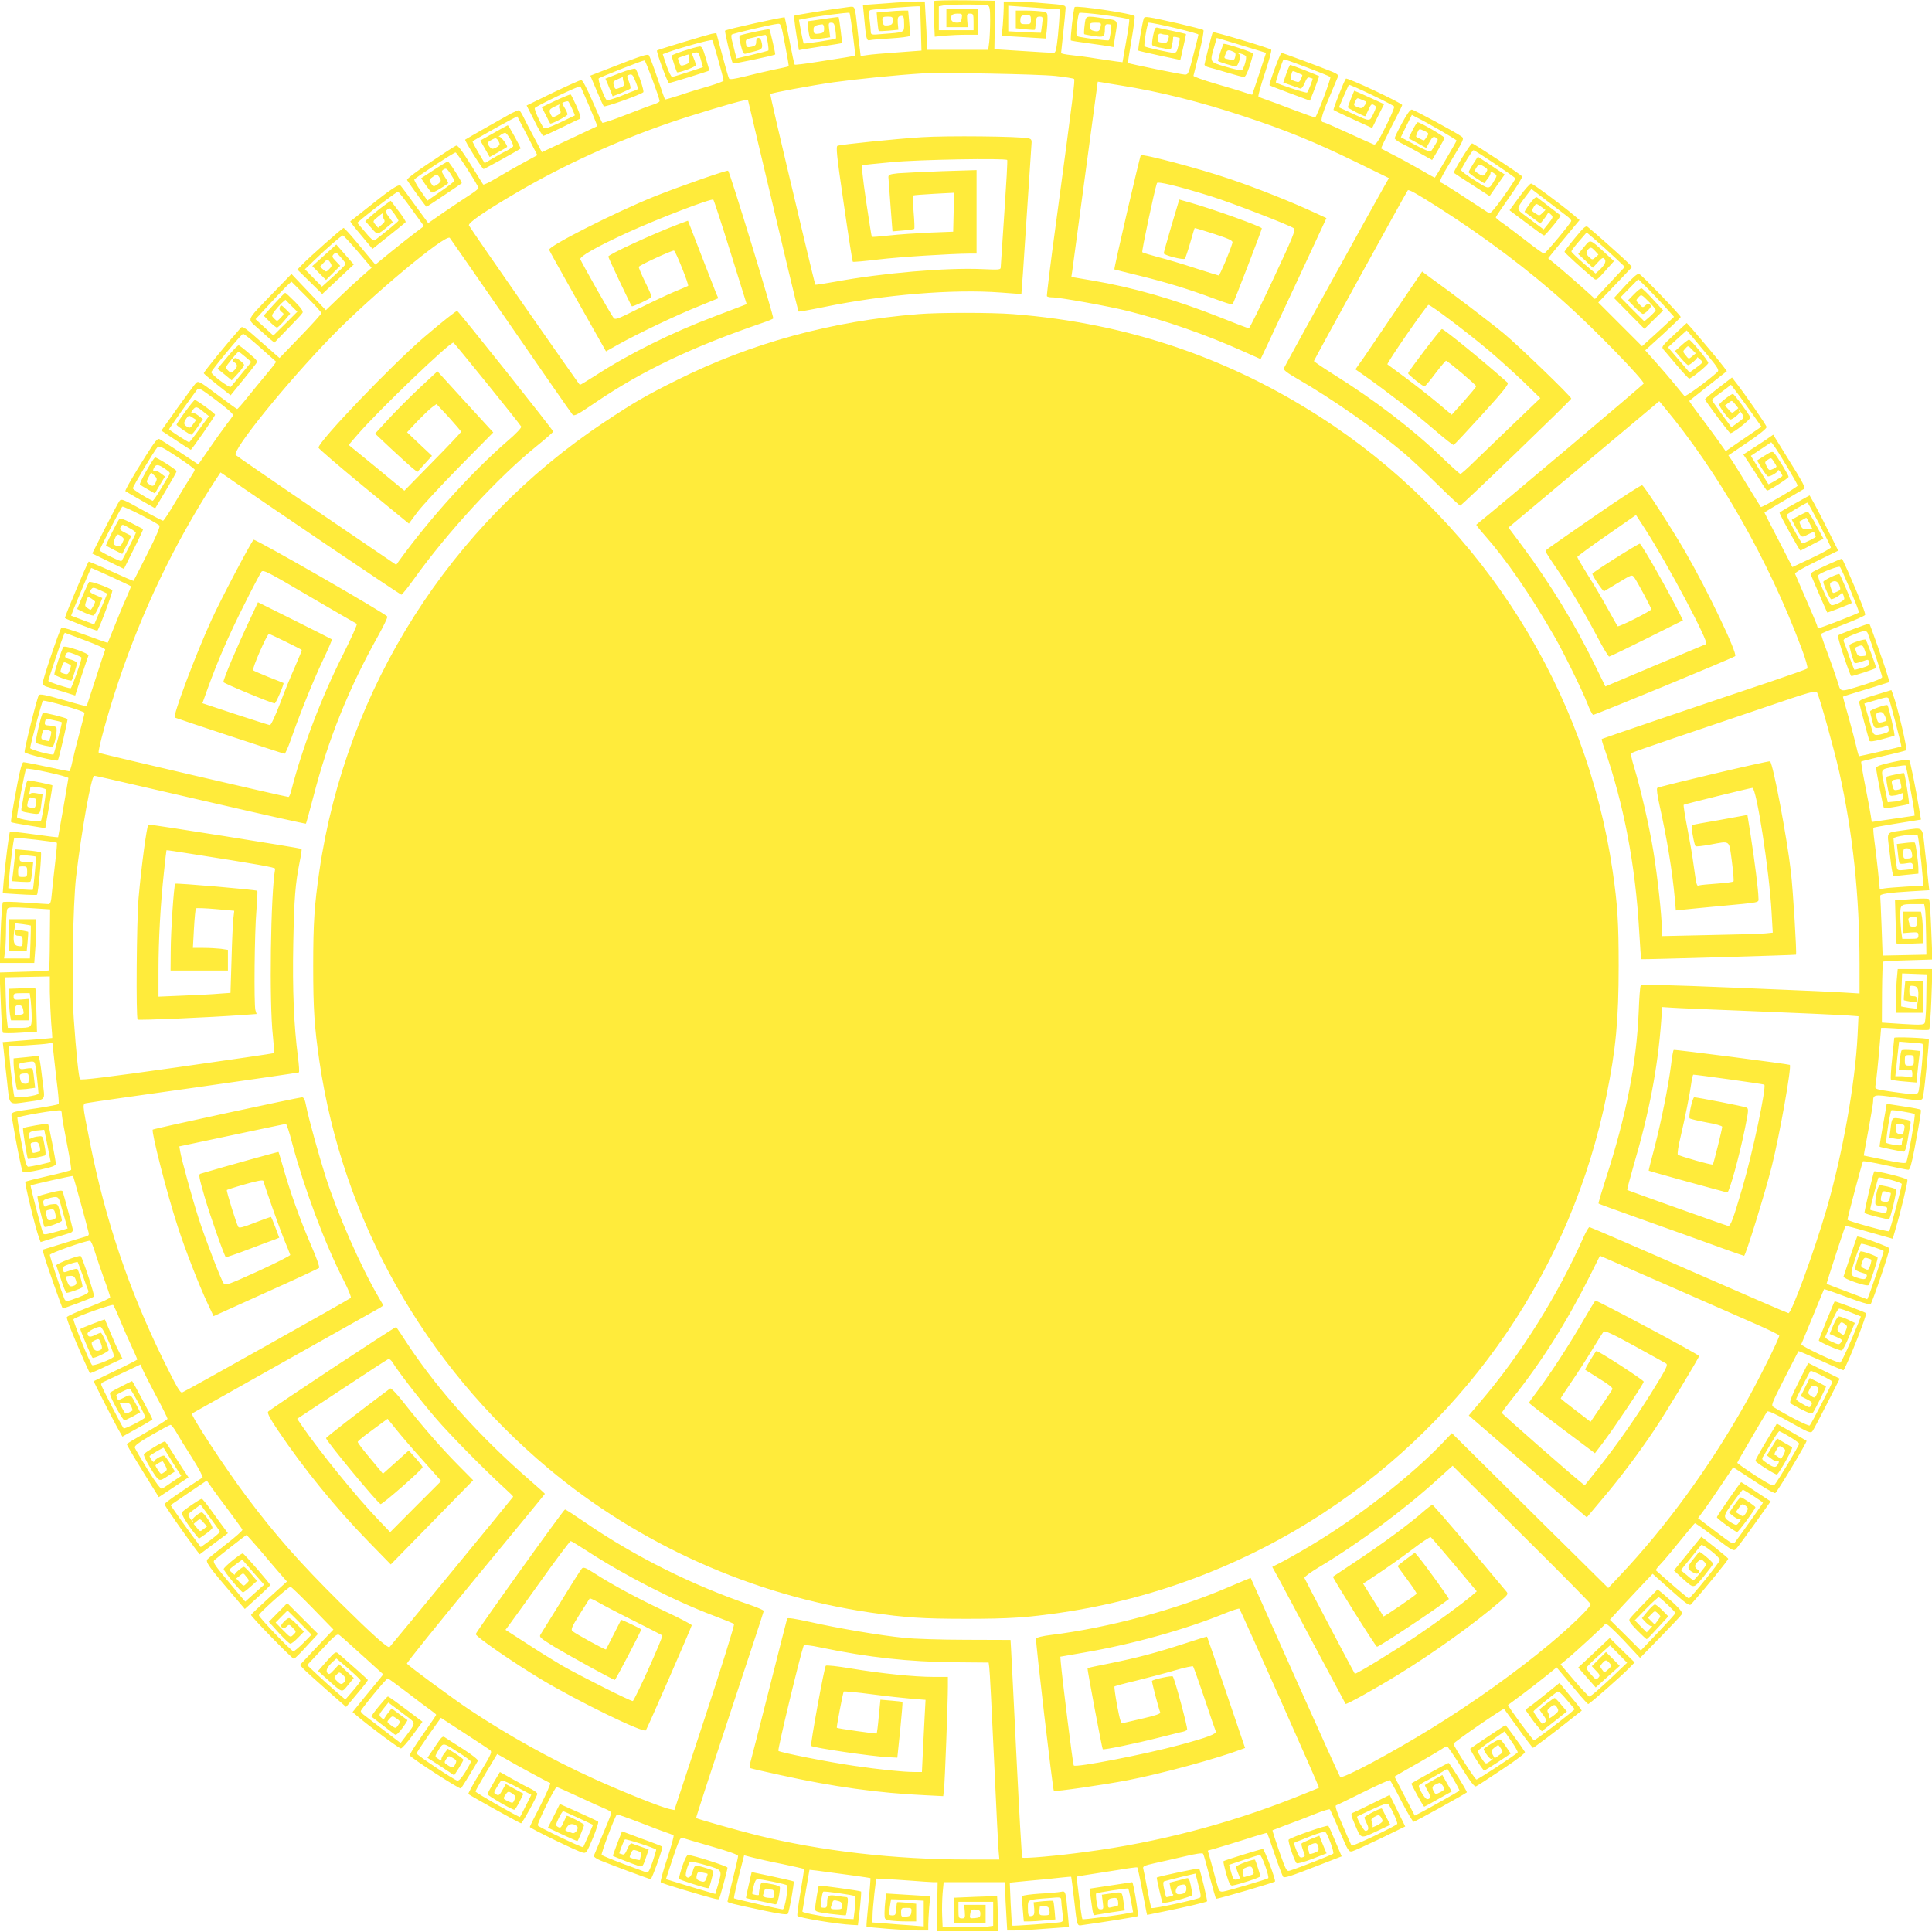
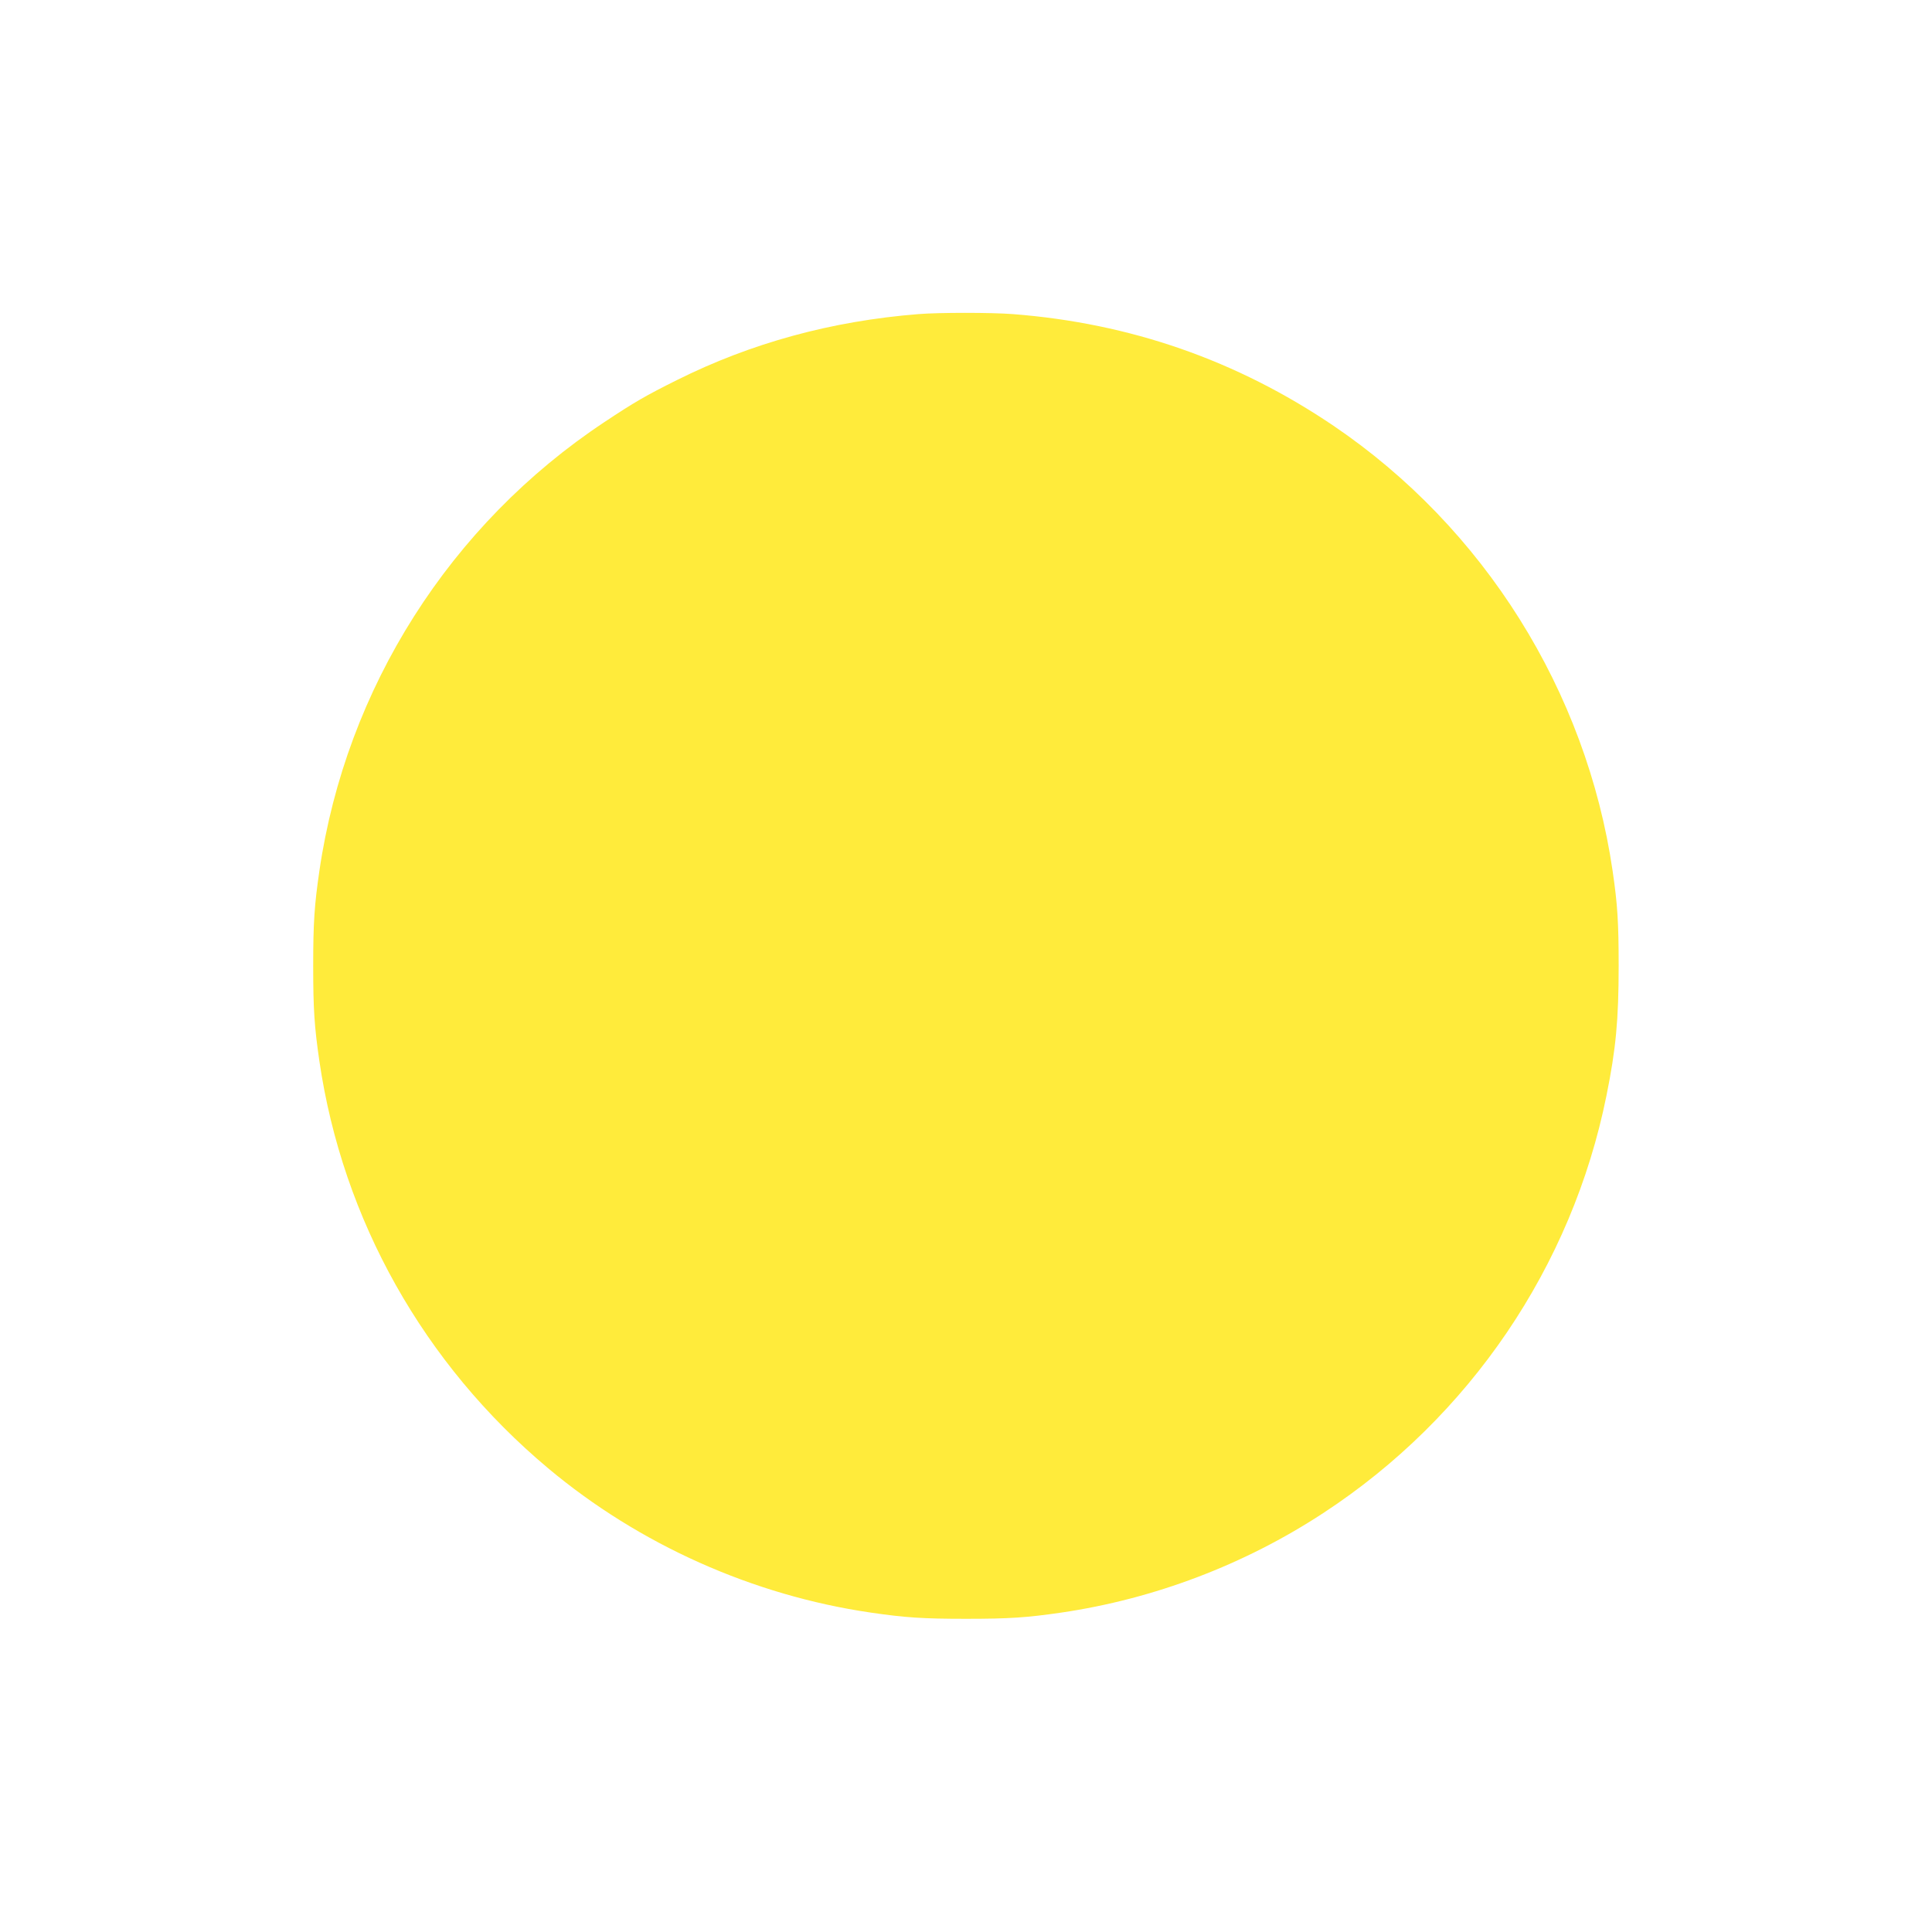
<svg xmlns="http://www.w3.org/2000/svg" version="1.0" width="1280pt" height="1280pt" viewBox="0 0 1280 1280" preserveAspectRatio="xMidYMid meet">
  <g transform="translate(0,1280) scale(0.1,-0.1)" fill="#ffeb3b" stroke="none">
-     <path d="M6187 12793 c-2 -5 -2 -59 1 -122 l5 -114 66 7 c36 3 101 6 144 6 l77 0 0 85 0 85 -105 0 -105 0 0 -60 0 -60 71 0 71 0 -4 45 c-3 41 -1 45 19 45 21 0 23 -5 23 -55 l0 -55 -115 0 -115 0 0 79 0 79 31 6 c40 8 272 8 293 0 13 -5 16 -23 16 -98 0 -50 -3 -115 -6 -143 l-7 -53 -203 0 -204 0 0 53 c0 30 -3 102 -7 160 l-6 107 -51 0 c-28 0 -120 -5 -205 -12 l-154 -11 7 -71 c14 -157 17 -168 40 -162 11 3 74 8 139 12 65 4 120 11 123 16 3 4 2 44 -2 88 l-7 80 -36 0 c-20 0 -67 -3 -105 -7 l-68 -6 5 -59 c3 -33 7 -61 9 -63 2 -2 32 -1 66 2 l64 6 -4 43 c-2 34 1 44 14 47 24 7 28 -1 28 -54 0 -55 5 -53 -142 -64 -77 -7 -78 -6 -79 17 0 12 -4 49 -8 80 -6 48 -4 59 8 62 20 6 322 28 326 24 1 -2 4 -68 6 -148 l4 -145 -160 -12 c-88 -6 -178 -14 -201 -18 l-42 -6 -5 43 c-4 24 -11 88 -17 143 -17 153 -13 144 -62 138 -99 -12 -351 -53 -356 -57 -2 -3 3 -55 13 -117 l18 -111 31 6 c17 3 81 13 141 22 61 9 111 17 113 19 3 3 -18 168 -22 172 -1 1 -44 -4 -96 -12 -52 -8 -99 -15 -104 -15 -4 0 -5 -21 -2 -47 12 -84 8 -80 81 -69 l65 9 -6 49 c-6 44 -5 48 14 48 17 0 21 -9 27 -51 4 -27 5 -52 3 -54 -5 -6 -209 -37 -213 -33 -2 2 -10 38 -18 80 l-14 77 26 5 c72 16 304 46 309 41 6 -6 41 -277 37 -283 -1 -1 -29 -7 -61 -12 -32 -5 -121 -19 -197 -31 -76 -12 -140 -20 -142 -17 -3 2 -18 73 -34 157 -16 84 -31 154 -32 156 -6 5 -387 -79 -395 -88 -5 -4 43 -204 51 -217 3 -5 262 50 281 59 3 2 -34 163 -39 167 -4 4 -161 -29 -193 -40 -8 -3 -7 -22 4 -65 12 -48 18 -60 31 -57 9 3 37 10 64 17 48 12 53 20 41 67 -9 30 -34 28 -34 -3 0 -26 -7 -31 -45 -37 -15 -2 -21 3 -23 24 -3 23 1 28 25 34 15 3 45 10 67 16 21 5 39 8 40 6 8 -11 22 -99 16 -103 -4 -2 -53 -15 -108 -28 l-102 -24 -11 41 c-5 23 -14 57 -19 76 -5 19 -6 37 -2 41 7 7 253 65 302 71 24 3 25 0 51 -137 15 -77 26 -142 24 -144 -2 -2 -46 -12 -97 -22 -51 -11 -138 -31 -192 -45 -69 -17 -101 -22 -106 -14 -4 6 -24 76 -45 156 l-39 145 -31 -5 c-29 -6 -357 -105 -362 -110 -7 -6 70 -216 79 -216 10 0 268 80 268 83 0 1 -11 38 -24 82 -19 66 -27 79 -42 77 -44 -7 -184 -53 -184 -61 0 -8 31 -104 35 -109 7 -8 125 35 125 46 0 7 -6 28 -14 46 -14 33 -13 34 9 38 21 4 25 -1 38 -46 l14 -51 -96 -32 c-53 -17 -101 -32 -108 -32 -6 -1 -23 33 -37 74 l-25 76 23 9 c86 32 299 91 305 84 6 -7 71 -238 75 -268 0 -4 -43 -21 -98 -37 -54 -15 -141 -42 -193 -60 -52 -17 -96 -29 -97 -28 -2 2 -25 67 -51 144 -26 77 -52 144 -56 149 -9 10 -47 -2 -236 -76 l-152 -59 41 -97 c22 -53 44 -101 48 -106 8 -8 240 75 262 93 8 7 -37 140 -52 155 -5 5 -49 -7 -104 -28 l-95 -37 16 -37 c8 -20 19 -47 24 -59 l8 -21 56 22 c30 13 58 26 61 29 4 3 -1 24 -9 46 -15 36 -15 40 0 45 20 8 26 2 47 -52 15 -40 15 -43 -1 -49 -10 -3 -56 -21 -102 -40 -47 -18 -88 -30 -92 -26 -17 18 -60 136 -52 144 9 8 289 119 303 119 7 0 100 -250 100 -270 0 -5 -17 -14 -37 -21 -21 -6 -105 -38 -187 -70 -83 -33 -153 -56 -156 -52 -4 5 -33 70 -66 146 -35 81 -65 137 -73 137 -7 0 -92 -38 -188 -84 l-174 -85 51 -100 c27 -56 54 -101 60 -101 5 0 58 24 119 54 60 30 115 56 122 58 10 3 4 25 -20 82 -19 42 -37 78 -40 80 -3 2 -48 -16 -99 -40 l-93 -44 27 -52 c14 -29 27 -54 29 -56 6 -7 115 50 115 60 0 7 -9 27 -20 45 -19 32 -19 32 1 38 11 4 22 5 24 3 8 -9 46 -90 43 -93 -2 -1 -47 -23 -100 -48 -71 -33 -100 -42 -106 -34 -21 27 -63 120 -59 131 5 12 296 151 302 144 6 -6 115 -261 112 -264 -1 -1 -84 -40 -185 -87 l-182 -85 -54 102 c-30 55 -62 118 -72 139 -10 20 -22 37 -26 37 -5 0 -27 -9 -49 -20 -34 -18 -299 -169 -307 -175 -6 -5 113 -195 122 -195 6 0 223 120 245 136 4 3 -79 154 -85 154 -2 0 -44 -23 -93 -51 l-89 -50 31 -54 31 -55 56 31 c30 17 57 33 59 35 8 7 -42 74 -52 68 -7 -3 -3 2 7 10 11 9 26 16 33 16 12 0 53 -68 53 -88 0 -4 -19 -18 -42 -30 -24 -11 -66 -35 -95 -52 l-52 -31 -42 71 c-23 39 -40 72 -38 74 8 7 203 117 248 140 l48 25 67 -129 66 -128 -92 -50 c-51 -28 -131 -73 -177 -101 -47 -28 -87 -48 -90 -43 -3 5 -42 66 -85 136 -60 95 -83 125 -95 121 -9 -4 -87 -54 -173 -112 -100 -66 -155 -109 -151 -116 20 -33 125 -177 129 -177 3 0 218 144 233 156 5 5 -83 144 -92 144 -4 0 -46 -25 -93 -56 l-84 -55 30 -44 c17 -24 35 -47 40 -50 8 -5 72 32 109 61 2 2 -8 21 -22 42 -24 36 -24 39 -7 50 15 9 22 5 44 -28 14 -22 26 -43 26 -48 0 -4 -40 -36 -89 -69 l-89 -62 -46 66 c-25 36 -43 69 -41 74 8 12 262 179 273 179 10 0 152 -221 152 -236 0 -5 -28 -27 -63 -49 -34 -22 -109 -72 -166 -111 l-104 -72 -85 116 c-46 65 -90 123 -97 131 -14 14 -64 -20 -255 -173 -41 -33 -77 -61 -79 -62 -2 -2 30 -44 72 -93 l75 -90 108 86 c60 47 110 89 112 92 1 4 -20 38 -48 74 l-51 67 -42 -30 c-23 -16 -61 -47 -84 -67 l-43 -38 39 -44 c43 -50 40 -50 115 12 l29 24 -26 35 c-20 26 -24 37 -15 46 7 7 15 12 19 12 7 0 59 -72 59 -82 0 -5 -91 -80 -157 -130 -8 -6 -28 11 -63 54 l-53 62 34 29 c69 58 228 177 236 177 4 -1 45 -52 90 -115 l82 -113 -57 -43 c-31 -23 -104 -81 -161 -127 l-104 -85 -26 31 c-14 17 -60 72 -101 121 -41 50 -79 90 -83 91 -9 0 -232 -197 -279 -247 l-28 -29 83 -81 82 -81 105 98 104 98 -58 66 -58 66 -80 -72 -79 -71 45 -46 46 -46 47 47 47 47 -29 31 c-26 27 -27 32 -14 46 14 14 19 12 47 -21 18 -20 32 -39 32 -44 0 -4 -35 -40 -78 -79 l-79 -71 -56 57 -57 58 63 60 c82 80 179 164 189 164 4 0 48 -48 99 -107 l91 -107 -68 -60 c-38 -33 -106 -96 -152 -141 l-83 -80 -114 120 -114 120 -126 -130 c-176 -183 -168 -165 -104 -223 30 -27 68 -61 85 -76 l32 -26 88 91 c49 50 93 97 98 106 6 11 -7 30 -50 74 -32 32 -61 59 -65 59 -3 0 -36 -34 -74 -76 l-68 -75 39 -40 c21 -21 43 -39 49 -39 6 0 28 21 49 46 l39 46 -31 31 c-28 28 -32 29 -38 12 -5 -12 -1 -22 11 -31 18 -13 18 -15 -5 -39 -24 -25 -24 -25 -43 -6 -19 19 -19 20 1 48 11 15 32 39 46 53 l27 24 39 -40 40 -39 -79 -79 -80 -79 -59 54 -59 54 97 105 c54 58 107 114 119 124 l22 20 99 -99 c55 -55 100 -104 99 -110 0 -5 -62 -75 -139 -154 l-138 -143 -122 107 c-102 91 -123 106 -134 94 -89 -100 -246 -292 -246 -302 0 -3 40 -37 89 -76 l89 -70 74 91 c40 49 81 100 90 113 17 22 17 23 -41 73 -32 28 -63 52 -69 54 -5 2 -39 -32 -75 -76 l-66 -79 47 -38 47 -39 43 47 c23 26 41 52 39 57 -2 5 -15 19 -30 30 -22 16 -30 17 -40 7 -10 -10 -8 -14 6 -22 23 -13 22 -32 -3 -54 -20 -18 -21 -18 -40 1 -19 19 -18 20 23 71 23 29 44 52 47 52 3 1 23 -14 45 -33 l40 -34 -64 -78 c-36 -44 -68 -83 -72 -87 -8 -10 -129 81 -129 97 0 12 196 249 210 254 5 2 55 -38 112 -89 56 -51 105 -93 107 -95 2 -2 -28 -41 -66 -86 -38 -46 -96 -116 -127 -155 -32 -40 -61 -73 -65 -73 -3 0 -62 43 -131 95 -118 89 -126 93 -142 77 -9 -9 -64 -84 -123 -166 l-106 -149 95 -63 c53 -35 98 -64 100 -64 6 0 161 223 161 232 0 9 -122 98 -134 98 -9 0 -121 -152 -121 -164 0 -7 86 -66 97 -66 4 0 24 23 43 52 l34 51 -29 23 c-17 13 -36 22 -43 19 -8 -3 -6 5 5 19 20 26 27 24 77 -17 l30 -24 -63 -86 c-34 -48 -65 -87 -68 -87 -8 0 -133 81 -133 86 0 4 145 209 183 259 14 18 19 16 131 -68 76 -57 114 -92 110 -100 -4 -7 -26 -37 -49 -67 -23 -30 -73 -100 -111 -156 l-70 -101 -119 79 c-66 43 -128 83 -137 88 -14 8 -28 -9 -91 -108 -86 -136 -141 -232 -136 -236 2 -2 47 -28 101 -59 l96 -55 71 119 c39 65 71 122 71 127 0 10 -138 97 -144 91 -22 -23 -106 -173 -99 -179 4 -4 28 -19 53 -33 l46 -26 33 56 34 56 -24 18 c-23 18 -36 23 -52 20 -4 -1 -3 8 3 19 14 26 28 25 73 -6 36 -24 37 -27 24 -47 -7 -12 -33 -55 -57 -95 -23 -40 -46 -71 -49 -70 -45 21 -131 75 -131 83 0 12 145 254 164 273 10 10 34 -1 129 -64 64 -42 117 -81 117 -86 0 -5 -13 -28 -28 -51 -16 -23 -61 -97 -101 -164 -40 -68 -76 -123 -81 -123 -4 0 -68 33 -141 74 -122 68 -135 73 -147 58 -7 -9 -51 -92 -97 -183 l-84 -166 105 -51 105 -51 65 131 c36 71 64 131 62 133 -2 1 -36 19 -77 40 -59 29 -76 34 -83 23 -17 -25 -89 -170 -86 -173 2 -1 27 -14 55 -29 l53 -26 30 60 30 60 -40 20 c-35 18 -39 23 -30 40 10 18 12 18 55 -7 25 -13 45 -28 45 -33 0 -6 -83 -170 -95 -187 -4 -7 -145 63 -145 71 0 10 138 276 150 289 7 7 208 -95 246 -124 7 -6 -19 -68 -79 -186 -49 -98 -91 -179 -92 -181 -2 -2 -69 27 -149 64 -81 37 -148 65 -149 63 -13 -18 -157 -360 -157 -373 0 -6 212 -88 215 -84 14 16 105 262 99 267 -22 19 -145 63 -154 55 -4 -5 -24 -47 -44 -94 l-35 -85 47 -23 c26 -12 53 -21 60 -20 8 2 24 29 37 60 l23 56 -44 19 c-39 17 -42 21 -31 37 12 16 15 16 60 -4 26 -12 47 -22 47 -23 0 -1 -19 -48 -43 -103 l-43 -101 -76 29 -77 29 20 52 c20 50 109 260 113 264 2 2 258 -115 263 -121 2 -2 -12 -36 -30 -77 -19 -41 -53 -123 -77 -184 -24 -60 -45 -111 -46 -113 -1 -2 -69 22 -150 52 -82 30 -152 52 -157 47 -13 -13 -128 -354 -125 -370 2 -8 14 -18 28 -21 14 -4 62 -19 106 -32 l82 -26 41 127 c23 69 44 131 47 138 6 14 -154 69 -166 57 -9 -10 -60 -163 -60 -181 0 -10 108 -49 115 -41 5 7 35 103 35 114 0 7 -18 18 -40 24 -42 11 -45 16 -31 39 8 12 16 12 55 -3 25 -10 46 -20 46 -23 0 -21 -65 -203 -72 -203 -20 0 -148 42 -148 49 0 8 81 250 98 293 l11 26 136 -51 c76 -28 134 -55 132 -61 -3 -6 -31 -92 -63 -191 -32 -99 -59 -182 -60 -184 -2 -1 -72 17 -156 42 -118 34 -155 41 -161 31 -13 -22 -99 -366 -94 -378 4 -11 216 -63 220 -54 8 13 68 271 64 274 -9 9 -158 46 -163 41 -11 -11 -53 -192 -46 -198 11 -10 102 -30 111 -25 14 9 34 117 23 128 -5 5 -25 10 -44 11 -30 2 -34 5 -30 25 4 19 9 22 29 17 14 -3 38 -9 54 -12 16 -3 29 -7 29 -10 0 -9 -52 -208 -55 -211 -8 -8 -155 31 -155 42 0 19 77 306 84 313 9 9 276 -68 276 -80 0 -5 -15 -66 -34 -136 -19 -69 -40 -154 -47 -188 -7 -35 -16 -63 -21 -63 -4 0 -71 14 -148 30 -77 17 -147 30 -154 30 -10 0 -21 -41 -40 -137 -39 -209 -46 -256 -42 -260 2 -3 54 -12 115 -22 l111 -18 5 31 c3 17 14 80 25 141 11 60 18 110 17 112 -4 4 -146 33 -161 33 -7 0 -17 -29 -25 -77 -7 -43 -15 -90 -18 -104 -5 -25 -2 -26 56 -36 68 -11 66 -13 76 69 l7 55 -37 7 c-27 5 -41 4 -47 -6 -7 -9 -8 -8 -4 5 3 10 6 26 6 34 0 13 8 14 48 8 26 -4 50 -10 54 -14 6 -5 -7 -103 -27 -197 -4 -20 -7 -20 -81 -10 -43 6 -79 16 -81 21 -4 13 52 313 60 321 9 10 282 -50 280 -61 -7 -48 -67 -391 -68 -392 -1 -2 -72 7 -158 19 -86 12 -159 20 -161 17 -6 -5 -31 -208 -42 -330 l-6 -77 111 -7 c62 -4 114 -5 116 -3 8 8 33 273 26 280 -3 4 -43 10 -87 14 l-81 7 -7 -69 c-4 -38 -9 -85 -12 -106 l-5 -36 58 -4 c32 -2 61 -2 64 1 4 3 9 34 13 69 l6 62 -45 0 c-41 0 -45 2 -45 24 0 22 3 23 52 18 29 -2 55 -6 56 -8 4 -2 -17 -217 -21 -220 -1 -1 -38 1 -82 4 l-80 7 3 45 c7 89 31 282 37 288 5 6 275 -25 282 -32 2 -2 -3 -59 -11 -127 -8 -68 -18 -159 -22 -201 -5 -63 -10 -78 -23 -78 -9 0 -79 5 -155 10 -77 6 -143 7 -147 3 -4 -5 -11 -97 -15 -205 l-7 -198 115 0 115 0 6 83 c4 45 7 110 7 145 l0 62 -90 0 -90 0 0 -105 0 -105 59 0 58 0 6 62 c3 35 5 64 3 65 -1 1 -21 5 -44 9 -38 6 -42 5 -42 -15 0 -16 6 -21 25 -21 22 0 25 -4 25 -36 0 -33 -2 -35 -27 -32 -32 3 -39 31 -28 106 l7 45 50 -6 c28 -4 51 -8 52 -9 1 -2 0 -51 -2 -111 l-4 -107 -85 0 -86 0 7 53 c3 28 6 99 6 157 0 58 4 111 9 119 7 11 33 12 146 5 l137 -9 -2 -200 c0 -109 -3 -201 -5 -204 -3 -2 -78 -7 -166 -9 l-162 -5 8 -196 c4 -108 10 -199 14 -203 3 -4 56 -4 116 0 l110 7 -4 140 c-2 77 -5 142 -6 145 -2 3 -42 4 -89 2 l-86 -3 0 -67 c0 -37 3 -84 6 -104 l7 -38 58 0 59 0 0 71 0 71 -50 -4 c-46 -3 -50 -1 -50 20 0 20 5 22 54 22 l53 0 7 -52 c3 -29 6 -78 6 -109 0 -67 -3 -69 -95 -69 l-63 0 -5 43 c-4 23 -7 98 -9 167 l-3 125 148 3 147 3 0 -103 c1 -57 5 -148 9 -203 5 -55 8 -101 7 -102 -1 -1 -75 -7 -164 -14 l-164 -13 7 -60 c3 -34 13 -125 22 -203 18 -164 5 -151 136 -133 127 19 115 2 99 137 -7 65 -16 129 -20 143 l-7 25 -82 -9 -83 -8 0 -32 c1 -43 17 -166 23 -173 3 -2 31 -1 62 2 l58 8 -7 59 c-3 33 -8 63 -11 68 -2 4 -22 4 -44 0 -33 -6 -40 -4 -44 11 -6 23 -4 25 54 33 43 6 47 5 52 -16 5 -20 21 -164 22 -193 0 -14 -156 -35 -160 -21 -6 20 -25 170 -31 252 l-7 81 114 7 c63 4 128 9 145 12 l31 6 12 -109 c6 -59 17 -150 23 -200 6 -51 9 -95 6 -98 -3 -3 -64 -15 -134 -26 -202 -30 -183 -21 -172 -82 29 -174 62 -333 69 -341 5 -6 51 0 114 14 80 18 105 27 105 39 0 20 -47 261 -52 266 -4 4 -159 -23 -165 -29 -5 -4 26 -197 32 -204 2 -3 89 15 111 22 8 3 8 22 -1 68 -11 62 -12 63 -41 59 -16 -1 -37 -7 -46 -12 -15 -8 -18 -5 -18 15 0 27 12 33 74 38 l29 3 22 -107 21 -107 -67 -16 c-37 -8 -74 -15 -82 -15 -10 0 -20 31 -35 108 -21 105 -36 198 -37 217 0 9 274 56 288 48 4 -2 7 -16 7 -31 1 -15 16 -101 34 -192 18 -91 30 -168 27 -171 -3 -4 -71 -22 -151 -40 -80 -18 -148 -35 -152 -39 -7 -5 68 -313 91 -372 l10 -27 83 26 c46 14 94 29 108 33 17 5 24 13 22 26 -3 18 -58 224 -67 251 -3 8 -25 6 -82 -9 -42 -11 -81 -22 -84 -24 -6 -3 37 -191 46 -202 7 -8 115 31 115 41 0 7 -6 35 -14 62 -12 48 -14 50 -46 47 -19 -1 -39 -7 -46 -13 -8 -7 -13 -2 -16 16 -5 22 0 26 31 35 61 17 69 14 81 -32 6 -24 20 -71 30 -105 l18 -62 -52 -15 c-88 -25 -104 -28 -110 -18 -7 11 -87 315 -83 318 6 5 278 66 281 63 3 -4 92 -327 103 -375 4 -17 -1 -23 -24 -28 -15 -4 -85 -25 -155 -47 l-127 -39 16 -53 c15 -53 113 -330 118 -335 3 -4 197 69 208 78 6 5 -76 256 -88 268 -9 9 -166 -51 -162 -62 2 -6 16 -48 31 -93 15 -46 31 -85 35 -88 8 -4 95 26 107 37 5 6 -20 97 -33 120 -2 4 -22 0 -45 -8 -50 -17 -45 -18 -51 6 -4 16 4 22 45 36 27 9 51 14 52 13 2 -2 17 -42 34 -89 16 -47 33 -92 37 -101 5 -13 -8 -22 -62 -43 -81 -31 -89 -31 -98 -8 -23 59 -95 277 -95 288 0 11 234 94 266 94 6 0 21 -34 33 -75 13 -42 41 -123 62 -182 22 -59 39 -112 39 -118 0 -6 -64 -36 -141 -65 -78 -30 -143 -60 -146 -66 -4 -11 35 -109 114 -289 20 -44 37 -81 38 -83 2 -2 51 19 109 47 l107 50 -24 48 c-14 26 -39 84 -57 128 -18 44 -34 81 -35 83 -2 3 -157 -57 -163 -63 -3 -3 73 -184 81 -191 7 -7 107 40 107 51 0 18 -44 115 -52 115 -5 0 -22 -7 -39 -15 -31 -17 -49 -13 -49 10 0 14 59 45 85 45 16 0 100 -190 88 -200 -21 -19 -135 -62 -143 -54 -17 18 -130 298 -123 304 19 18 256 101 263 94 4 -5 24 -47 43 -94 19 -47 53 -125 76 -174 23 -49 41 -91 41 -93 0 -2 -65 -36 -145 -74 l-145 -70 61 -122 c34 -67 77 -150 95 -183 l35 -62 99 55 c55 30 100 57 100 60 0 6 -131 253 -135 253 -3 0 -126 -63 -143 -74 -9 -6 -1 -29 35 -97 26 -49 52 -89 57 -89 4 0 30 12 57 26 l48 27 -24 46 c-41 77 -37 75 -83 52 -35 -18 -41 -19 -46 -5 -3 9 -6 17 -6 20 0 5 77 44 89 44 9 0 106 -180 103 -190 -4 -12 -136 -80 -143 -73 -12 14 -149 279 -149 290 0 6 6 13 13 16 6 3 65 30 130 61 l118 56 14 -33 c7 -17 47 -96 89 -175 42 -78 76 -147 76 -152 0 -5 -61 -43 -135 -86 -74 -42 -135 -79 -135 -81 0 -7 25 -50 127 -215 l85 -137 99 66 98 65 -38 57 c-20 31 -54 84 -75 118 -21 35 -40 63 -43 63 -14 0 -135 -74 -140 -85 -2 -7 15 -44 38 -82 64 -104 60 -101 118 -64 l50 32 -30 50 c-17 27 -35 51 -40 54 -11 8 -69 -26 -69 -39 0 -6 -7 0 -16 12 -9 13 -14 25 -13 26 14 12 91 57 93 54 1 -2 20 -32 42 -68 22 -36 48 -77 58 -92 l17 -26 -58 -39 c-32 -22 -63 -43 -70 -46 -7 -5 -41 39 -94 125 -45 73 -84 139 -86 148 -3 11 29 35 112 83 64 37 120 67 125 67 5 0 22 -21 37 -47 15 -27 62 -104 106 -172 43 -68 74 -127 69 -130 -142 -92 -252 -168 -252 -177 0 -8 118 -179 209 -301 l24 -31 93 70 94 70 -31 42 c-17 22 -54 74 -82 113 -29 40 -56 73 -60 73 -11 0 -124 -77 -132 -90 -6 -10 35 -78 89 -145 l24 -29 42 29 c23 16 44 35 47 41 5 13 -56 103 -70 104 -16 0 -67 -42 -62 -51 13 -21 -4 -7 -18 15 -15 23 -14 24 28 55 l44 32 63 -86 c35 -48 64 -89 65 -93 1 -4 -27 -28 -62 -55 l-65 -47 -68 92 c-38 51 -83 114 -100 140 l-32 46 120 82 120 81 37 -53 c21 -29 73 -100 117 -158 43 -58 80 -109 82 -115 2 -5 -46 -48 -107 -95 -60 -47 -116 -92 -124 -100 -16 -17 7 -49 169 -238 l78 -92 84 76 c46 42 84 79 84 83 0 9 -170 205 -181 209 -10 4 -124 -88 -127 -103 -3 -11 116 -155 128 -155 4 0 27 17 50 38 l43 38 -39 46 c-22 26 -43 47 -48 47 -12 1 -66 -46 -61 -53 3 -3 -5 3 -17 14 -25 22 -28 17 42 69 l25 18 72 -83 73 -83 -63 -56 -62 -56 -33 38 c-18 21 -67 80 -109 131 -65 79 -74 95 -62 106 24 22 208 166 212 166 2 0 40 -42 83 -92 43 -51 102 -121 131 -154 l54 -62 -118 -107 c-65 -59 -119 -110 -120 -114 -3 -8 272 -291 284 -291 5 0 43 37 84 83 l76 82 -102 102 -102 102 -61 -62 -61 -62 66 -73 c36 -39 70 -72 77 -72 7 0 30 18 51 40 l39 40 -44 45 c-24 25 -49 45 -55 45 -6 0 -22 -11 -35 -25 -18 -19 -21 -28 -12 -37 9 -9 16 -8 30 5 17 16 20 16 42 -8 24 -25 24 -26 4 -45 -20 -20 -20 -20 -69 30 l-49 50 39 40 40 40 80 -80 79 -80 -54 -55 c-30 -30 -60 -55 -66 -55 -14 0 -229 225 -229 239 0 13 199 191 210 188 6 -1 72 -65 147 -142 l137 -141 -111 -117 -111 -118 24 -26 c13 -14 82 -76 153 -139 l129 -113 73 87 c41 48 73 89 71 92 -2 5 -138 126 -198 177 -15 12 -23 6 -74 -52 l-58 -66 58 -52 c109 -97 97 -93 141 -41 l38 47 -49 45 -48 46 -33 -36 c-27 -30 -35 -34 -44 -23 -14 16 -3 39 33 74 l26 23 80 -68 c43 -38 80 -73 80 -78 1 -4 -22 -35 -50 -67 l-51 -59 -61 52 c-34 29 -91 81 -126 114 l-66 62 99 106 c85 92 100 104 115 93 9 -6 78 -68 153 -136 l137 -124 -22 -28 c-12 -15 -58 -71 -102 -124 l-79 -98 34 -29 c80 -68 273 -211 286 -212 7 0 42 39 78 88 l65 89 -110 83 c-61 46 -114 84 -119 84 -9 0 -115 -129 -109 -133 4 -3 131 -100 155 -119 8 -6 24 8 49 42 21 28 36 52 34 54 -2 1 -26 19 -54 40 l-50 37 -18 -22 c-10 -12 -22 -29 -27 -38 -8 -15 -10 -14 -26 1 -15 15 -14 19 16 57 l33 41 31 -23 c17 -13 57 -43 88 -66 64 -48 64 -43 1 -128 l-39 -51 -105 80 c-57 44 -116 89 -131 101 -16 11 -28 25 -28 30 0 11 169 217 179 217 4 0 61 -42 127 -92 66 -51 137 -104 157 -118 20 -14 37 -28 37 -31 0 -3 -41 -63 -90 -133 -50 -70 -88 -131 -85 -136 12 -20 332 -227 339 -219 8 9 108 172 112 183 3 7 -36 38 -93 75 -54 34 -108 69 -120 77 -21 15 -23 13 -71 -58 l-50 -74 61 -39 c33 -22 73 -48 88 -58 l28 -19 31 48 c16 26 30 51 30 55 0 4 -23 22 -51 40 l-52 33 -23 -30 c-13 -16 -22 -35 -19 -42 3 -8 -4 -7 -20 4 -24 15 -24 17 -9 43 41 70 34 69 133 6 50 -31 91 -61 91 -66 0 -5 -17 -36 -37 -69 -26 -41 -43 -60 -54 -57 -23 6 -269 170 -269 180 0 4 36 59 80 122 l81 114 152 -99 c84 -55 161 -105 171 -113 18 -13 16 -20 -63 -151 -46 -75 -81 -139 -78 -142 9 -9 341 -194 349 -194 8 0 108 180 108 196 0 5 -19 20 -42 32 -24 11 -80 41 -124 66 l-82 46 -41 -69 c-22 -38 -41 -73 -41 -78 0 -9 161 -103 177 -103 5 0 20 24 35 53 l26 53 -59 32 -58 32 -22 -39 c-19 -34 -25 -39 -41 -30 -18 10 -18 11 3 47 12 20 25 41 30 45 4 5 50 -14 103 -43 l96 -51 -36 -72 c-20 -40 -37 -73 -39 -75 -4 -5 -295 161 -295 169 0 4 33 62 72 128 l72 120 46 -26 c60 -36 292 -162 305 -166 5 -2 -23 -67 -62 -144 -40 -77 -73 -144 -73 -147 0 -9 315 -162 350 -170 24 -6 27 -1 68 96 23 56 39 105 35 109 -5 4 -63 32 -131 62 l-123 55 -39 -78 -40 -79 97 -46 c53 -25 97 -44 99 -42 6 5 44 99 44 107 0 6 -102 60 -115 60 -1 0 -10 -18 -20 -40 -19 -42 -22 -45 -43 -31 -11 6 -9 17 9 54 13 26 26 47 30 47 3 0 49 -20 102 -45 l96 -45 -31 -72 c-18 -40 -33 -74 -34 -76 -4 -7 -297 133 -301 144 -5 14 113 254 125 254 5 0 70 -29 145 -64 75 -35 155 -71 177 -80 22 -9 40 -21 40 -26 0 -9 -20 -58 -116 -286 -3 -5 19 -20 48 -32 71 -29 321 -122 329 -122 8 0 83 209 77 215 -2 3 -63 27 -136 53 l-131 49 -31 -79 c-16 -44 -30 -81 -30 -83 0 -3 135 -56 176 -69 20 -6 24 0 42 52 l20 59 -52 18 c-28 10 -56 20 -62 22 -6 2 -19 -15 -28 -37 -12 -31 -21 -40 -32 -36 -9 3 -17 6 -20 6 -5 0 27 82 36 93 5 6 196 -56 207 -67 2 -1 -9 -37 -23 -80 -21 -61 -30 -76 -42 -71 -9 3 -77 29 -152 56 -74 28 -139 55 -144 59 -6 7 83 245 101 269 1 2 67 -21 145 -51 79 -31 161 -62 183 -69 22 -7 43 -16 47 -19 5 -3 -15 -73 -42 -155 -27 -82 -47 -152 -42 -156 4 -4 68 -25 142 -47 211 -63 240 -70 244 -63 6 9 56 194 56 207 0 10 -231 84 -262 84 -12 0 -41 -73 -61 -157 -2 -6 173 -62 195 -63 4 0 12 19 18 43 6 23 13 50 16 59 4 13 -7 20 -50 32 -73 22 -74 22 -87 -24 -12 -38 -31 -51 -44 -30 -8 13 16 91 29 96 6 2 54 -9 106 -24 108 -32 106 -29 76 -134 l-17 -56 -52 15 c-29 8 -102 30 -164 49 l-111 34 46 140 c37 111 50 139 62 134 8 -3 95 -29 193 -57 118 -34 177 -55 177 -64 0 -8 -16 -77 -35 -153 -19 -76 -35 -143 -35 -147 0 -9 18 -14 254 -64 99 -21 141 -26 146 -18 9 14 44 209 38 214 -2 2 -66 17 -141 33 l-137 29 -5 -21 c-25 -110 -34 -150 -32 -151 1 -1 40 -10 87 -19 47 -10 93 -20 102 -22 13 -4 19 6 28 50 6 31 9 60 6 65 -3 5 -23 12 -43 16 -21 3 -48 9 -60 12 -19 4 -23 -1 -29 -34 -5 -21 -7 -42 -6 -46 2 -7 -35 -1 -45 7 -1 0 4 22 10 49 7 32 16 47 26 47 29 0 186 -33 194 -40 12 -11 -13 -160 -27 -160 -17 0 -318 69 -323 73 -3 4 20 105 58 249 l9 36 58 -15 c31 -8 119 -28 196 -43 76 -16 140 -30 142 -33 2 -2 -8 -69 -22 -150 -14 -81 -24 -153 -21 -160 4 -12 267 -56 362 -60 l39 -2 13 110 c6 60 10 111 8 113 -4 5 -278 43 -280 39 -4 -4 -25 -134 -25 -154 0 -18 11 -21 100 -33 56 -7 102 -11 104 -9 2 2 7 30 10 62 6 44 4 57 -6 58 -7 0 -35 4 -63 8 -57 10 -65 4 -65 -46 0 -25 -4 -33 -18 -33 -10 0 -21 2 -24 5 -5 6 9 95 16 102 5 6 205 -23 212 -30 3 -3 2 -39 -2 -79 l-9 -73 -60 3 c-91 5 -280 37 -279 48 1 5 12 69 24 143 l23 133 46 -5 c184 -24 355 -48 358 -50 1 -2 -4 -74 -13 -161 -9 -86 -15 -158 -13 -160 7 -6 268 -26 340 -26 l69 0 0 38 c0 22 3 73 6 114 l7 75 -146 9 -145 9 -6 -44 c-3 -24 -6 -63 -6 -86 0 -41 1 -43 38 -49 20 -3 67 -6 105 -6 l67 0 0 59 0 58 -62 7 c-34 3 -63 5 -64 3 -2 -2 -5 -22 -6 -45 -3 -37 -6 -42 -26 -42 -23 0 -24 2 -17 53 4 28 8 53 9 54 0 0 49 -1 109 -4 l107 -6 0 -85 0 -85 -87 7 c-49 3 -125 9 -170 13 l-83 6 1 46 c0 25 6 91 12 146 l12 99 55 -3 c30 -1 109 -6 175 -11 66 -5 133 -10 148 -10 l29 0 -3 -162 -3 -163 205 0 204 0 -4 115 c-2 63 -4 116 -5 117 0 1 -65 -1 -143 -4 l-143 -6 0 -83 0 -84 105 0 105 0 0 60 0 60 -71 0 -71 0 4 -45 c3 -41 1 -45 -19 -45 -21 0 -23 5 -23 55 l0 55 115 0 115 0 0 -79 0 -80 -42 -6 c-24 -3 -99 -5 -168 -3 l-125 3 -3 75 c-2 41 0 108 3 148 l7 72 204 0 204 0 0 -53 c0 -30 3 -102 7 -160 l6 -107 51 0 c28 0 120 5 205 12 l153 11 -6 71 c-16 171 -15 169 -48 162 -16 -3 -78 -9 -139 -12 -60 -4 -112 -11 -115 -16 -3 -4 -2 -44 2 -88 l7 -80 36 0 c20 0 67 3 105 7 l68 6 -5 59 c-3 33 -7 61 -9 64 -3 2 -33 1 -67 -2 l-63 -7 4 -43 c2 -34 -1 -44 -14 -47 -24 -7 -28 1 -28 54 0 55 -5 53 143 64 76 7 77 6 78 -17 0 -12 4 -49 8 -81 7 -53 5 -58 -13 -62 -29 -6 -318 -27 -321 -23 -1 2 -5 67 -9 144 l-6 141 132 13 c73 6 165 15 203 20 39 4 71 7 72 6 1 -1 9 -65 18 -141 22 -195 19 -185 58 -179 138 19 361 55 365 59 7 6 -29 225 -37 225 -3 0 -68 -10 -144 -22 l-139 -21 6 -44 c20 -143 17 -135 40 -129 11 2 59 10 104 17 l84 12 -7 46 c-11 82 -7 78 -80 67 l-65 -9 6 -49 c6 -44 5 -48 -14 -48 -17 0 -21 9 -27 51 -4 27 -5 52 -3 54 5 6 209 37 213 33 2 -2 10 -38 18 -80 l14 -77 -26 -5 c-69 -15 -305 -46 -310 -41 -5 5 -40 277 -37 282 1 1 35 7 76 13 41 6 130 20 198 31 68 12 125 19 127 17 2 -2 16 -64 30 -138 14 -74 28 -145 30 -156 l5 -21 112 23 c135 27 279 61 285 67 4 4 -44 204 -52 217 -3 5 -262 -50 -281 -59 -3 -2 34 -163 38 -167 10 -9 198 40 198 52 0 7 -5 36 -11 64 -9 40 -14 50 -27 46 -10 -3 -39 -10 -65 -17 l-49 -12 7 -36 c4 -20 11 -39 17 -42 5 -4 -2 -9 -17 -13 -15 -4 -28 -6 -29 -4 -2 2 -7 25 -13 51 -8 36 -8 50 1 53 6 2 55 15 108 28 l98 23 11 -41 c5 -23 14 -57 19 -76 5 -19 6 -38 2 -41 -11 -12 -316 -78 -323 -70 -4 3 -16 60 -28 126 -12 66 -24 127 -27 136 -4 14 10 20 73 34 43 9 132 30 198 45 79 19 122 25 126 18 4 -5 23 -75 44 -154 21 -79 40 -144 42 -144 19 0 380 106 390 114 8 7 -71 216 -80 216 -15 -1 -255 -75 -261 -81 -3 -2 6 -40 18 -84 20 -66 27 -79 42 -77 44 7 184 53 184 61 0 8 -31 104 -35 109 -7 8 -125 -35 -125 -46 0 -7 6 -28 14 -46 14 -33 13 -34 -9 -38 -21 -4 -25 1 -38 46 l-14 51 96 32 c53 18 101 33 108 33 13 0 65 -147 55 -154 -15 -9 -272 -85 -297 -88 -26 -3 -29 1 -47 67 -10 39 -27 100 -37 137 l-19 67 56 16 c32 9 120 36 196 60 77 25 141 43 141 42 1 -1 24 -65 50 -142 26 -77 52 -144 56 -149 9 -10 44 1 236 76 l152 59 -41 97 c-22 53 -43 101 -48 105 -7 8 -245 -75 -262 -91 -8 -8 37 -141 52 -156 5 -5 49 7 104 28 l95 37 -16 37 c-8 20 -19 47 -24 59 l-8 21 -56 -22 c-30 -13 -58 -26 -61 -29 -4 -3 1 -24 9 -46 15 -36 15 -40 0 -45 -20 -8 -26 -2 -47 52 -15 40 -15 43 1 49 10 3 56 21 102 40 47 18 88 30 92 26 17 -18 60 -136 52 -144 -8 -8 -238 -98 -289 -113 -20 -6 -25 4 -69 129 -26 75 -46 137 -44 139 2 1 45 17 94 36 50 18 133 50 185 71 52 21 97 35 101 31 3 -4 32 -69 65 -145 56 -132 60 -138 84 -132 14 4 98 42 188 85 l162 79 -51 104 -52 105 -118 -58 c-64 -32 -123 -60 -130 -62 -10 -3 -7 -20 15 -70 44 -104 37 -102 144 -52 l93 44 -27 52 c-14 29 -27 54 -29 56 -5 6 -115 -50 -115 -59 0 -6 7 -23 15 -40 16 -31 13 -49 -9 -49 -11 0 -61 88 -54 95 2 2 47 23 100 48 71 33 100 42 106 34 21 -27 63 -120 59 -131 -5 -12 -296 -151 -302 -144 -2 2 -29 61 -59 133 -39 89 -53 131 -44 134 7 2 88 42 181 88 93 46 171 81 175 79 4 -2 39 -65 77 -140 39 -75 75 -136 81 -136 8 0 339 183 352 195 5 5 -113 194 -121 195 -6 0 -228 -123 -246 -136 -4 -3 79 -154 85 -154 2 0 44 23 93 51 l89 50 -31 54 -31 55 -56 -31 c-30 -17 -57 -33 -59 -35 -2 -2 6 -19 18 -39 22 -38 20 -55 -4 -55 -13 0 -55 67 -55 88 0 4 19 18 43 30 23 11 65 35 94 52 l52 31 42 -71 c23 -39 40 -72 38 -74 -8 -7 -216 -124 -255 -144 l-41 -21 -67 129 -67 129 23 14 c13 8 77 45 143 82 66 38 132 77 147 87 14 10 30 18 35 18 4 0 46 -61 92 -135 64 -102 89 -134 100 -130 9 4 87 54 173 112 100 66 155 109 151 116 -20 33 -125 177 -129 177 -4 0 -224 -147 -233 -155 -5 -6 83 -145 92 -145 4 0 45 25 92 56 l84 56 -30 44 c-16 24 -34 46 -39 49 -8 5 -69 -30 -109 -61 -8 -6 41 -74 50 -68 21 12 7 -5 -15 -19 -23 -16 -25 -15 -50 23 -14 22 -26 43 -26 48 0 4 40 36 89 69 l89 62 46 -66 c25 -36 43 -69 41 -73 -7 -12 -263 -180 -273 -180 -10 0 -152 221 -152 237 0 10 330 237 335 231 1 -2 44 -60 94 -130 51 -71 95 -128 97 -128 6 0 144 104 244 184 41 33 77 61 79 62 2 2 -30 44 -72 93 l-75 91 -84 -68 c-46 -37 -96 -77 -113 -88 l-29 -22 27 -38 c14 -22 39 -54 54 -72 l28 -32 83 65 83 66 -37 44 c-20 25 -40 45 -44 45 -8 0 -100 -71 -100 -77 0 -2 11 -19 25 -37 19 -25 22 -35 13 -44 -7 -7 -15 -12 -19 -12 -7 0 -59 72 -59 82 0 5 91 80 157 130 8 6 28 -11 63 -54 l53 -62 -34 -29 c-70 -58 -228 -177 -236 -177 -9 1 -177 230 -172 234 2 1 42 31 89 66 47 35 118 90 159 123 l74 60 26 -31 c14 -17 60 -72 101 -121 41 -50 78 -90 82 -91 9 0 227 191 275 242 l33 34 -83 81 -82 81 -104 -98 -105 -98 58 -66 58 -66 80 72 79 71 -45 46 -46 46 -47 -47 -47 -47 29 -31 c26 -27 27 -32 14 -46 -14 -14 -19 -12 -47 21 -18 20 -32 40 -32 44 0 5 35 41 78 79 l79 71 56 -57 57 -58 -63 -60 c-93 -90 -177 -164 -187 -164 -5 0 -50 48 -100 106 l-91 107 38 31 c55 45 251 225 259 238 4 7 51 -36 119 -107 l111 -119 135 138 c74 76 138 144 142 152 8 14 -31 55 -129 138 l-32 26 -88 -91 c-49 -50 -93 -97 -98 -106 -6 -11 7 -30 50 -74 32 -32 61 -59 64 -59 3 0 36 34 74 76 l69 75 -39 40 c-21 21 -43 39 -50 39 -6 0 -28 -21 -49 -46 l-37 -45 27 -29 c16 -16 33 -27 39 -23 6 3 1 -5 -12 -18 l-22 -24 -40 40 -39 40 76 78 c42 43 79 76 83 75 15 -6 110 -97 110 -105 0 -4 -52 -62 -115 -128 l-114 -120 -102 102 -103 102 39 43 c21 24 85 92 141 152 l103 109 121 -108 c102 -91 123 -106 134 -94 90 101 246 292 246 302 0 3 -40 37 -89 76 l-89 70 -91 -112 -91 -112 52 -48 c83 -75 76 -75 146 9 34 42 62 79 62 84 0 10 -89 85 -93 79 -2 -2 -20 -25 -41 -52 -41 -50 -40 -64 7 -88 26 -15 51 7 25 22 -24 13 -23 32 2 54 20 18 21 18 40 -1 19 -19 18 -20 -23 -71 -23 -29 -44 -52 -47 -52 -3 -1 -23 14 -44 33 l-40 33 64 79 c35 43 67 83 71 88 9 10 124 -81 124 -99 0 -14 -195 -255 -206 -255 -5 0 -133 109 -218 186 -3 3 11 21 31 42 20 20 77 89 128 152 51 63 95 116 99 118 4 1 63 -40 131 -93 118 -89 126 -94 142 -77 9 9 64 84 123 166 l106 149 -95 63 c-53 35 -98 64 -100 64 -6 0 -161 -223 -161 -232 0 -9 122 -98 134 -98 9 0 121 152 121 164 0 7 -86 66 -97 66 -4 0 -24 -23 -43 -52 l-34 -51 29 -23 c17 -13 36 -22 43 -19 8 3 6 -5 -5 -19 -17 -23 -19 -23 -46 -8 -65 39 -65 42 3 136 34 48 64 86 67 86 8 0 133 -81 133 -86 0 -4 -145 -209 -183 -259 -14 -19 -19 -16 -131 69 l-116 88 45 61 c24 34 77 110 116 169 l72 107 51 -33 c28 -18 89 -58 136 -89 47 -30 88 -52 92 -49 23 24 213 341 207 346 -2 2 -48 28 -101 59 l-96 55 -71 -118 c-39 -65 -71 -123 -71 -128 0 -10 138 -97 144 -91 22 23 106 173 99 179 -4 4 -28 19 -54 33 l-45 27 -34 -56 -34 -56 25 -19 c23 -18 36 -23 52 -20 4 1 3 -8 -3 -19 -14 -26 -28 -25 -73 6 -36 24 -37 27 -24 47 7 12 33 55 57 95 23 40 46 71 49 70 46 -21 131 -75 131 -83 0 -12 -145 -253 -164 -273 -9 -9 -36 4 -129 64 -64 42 -117 79 -117 83 0 5 149 260 197 338 6 9 49 -11 148 -67 128 -72 141 -77 153 -62 7 9 51 92 97 183 l84 165 -105 52 -104 52 -65 -129 c-48 -97 -61 -132 -52 -139 7 -5 41 -24 76 -42 51 -25 66 -29 73 -18 17 25 89 170 86 173 -2 1 -27 14 -55 29 l-53 26 -30 -60 -30 -60 40 -20 c35 -18 39 -23 30 -40 -10 -18 -12 -18 -55 7 -25 13 -45 28 -45 33 0 6 83 170 95 187 4 7 145 -63 145 -71 0 -11 -138 -277 -150 -290 -7 -7 -146 64 -237 120 -21 13 -20 15 69 191 50 98 92 179 93 181 2 2 69 -27 150 -63 80 -37 148 -65 149 -63 28 41 158 370 149 378 -10 8 -205 81 -208 78 -5 -6 -105 -252 -105 -259 0 -9 140 -71 153 -66 6 2 28 43 48 93 l38 89 -47 23 c-26 12 -53 21 -60 20 -8 -2 -24 -29 -37 -60 l-23 -56 44 -19 c39 -17 42 -21 31 -37 -12 -16 -15 -16 -60 4 -28 12 -46 27 -44 33 54 130 82 187 93 187 8 0 43 -12 78 -26 l65 -26 -18 -46 c-52 -130 -110 -257 -119 -260 -17 -5 -263 111 -258 122 3 6 37 90 77 186 39 96 73 177 74 179 2 1 70 -22 152 -53 81 -30 151 -52 156 -47 12 12 128 354 125 370 -2 11 -207 86 -214 78 -1 -1 -21 -58 -44 -127 -23 -69 -44 -130 -46 -137 -6 -14 154 -69 166 -57 9 10 60 163 60 181 0 10 -108 49 -115 41 -5 -7 -35 -103 -35 -114 0 -7 18 -18 40 -24 41 -11 45 -16 32 -37 -6 -9 -17 -10 -42 -3 -65 19 -65 17 -29 129 17 55 36 101 41 101 20 0 148 -42 148 -49 0 -8 -81 -250 -98 -293 l-11 -26 -133 50 c-73 27 -134 51 -136 53 -2 2 118 372 125 383 1 2 72 -16 157 -41 l156 -44 19 66 c37 124 82 314 78 325 -4 11 -215 63 -220 55 -7 -12 -68 -272 -64 -275 9 -9 158 -46 163 -41 11 11 53 192 46 197 -12 10 -103 31 -111 26 -13 -8 -34 -117 -24 -127 5 -5 25 -10 44 -11 31 -3 35 -6 31 -26 -4 -19 -9 -22 -29 -17 -14 3 -38 9 -54 12 -16 3 -29 7 -29 10 0 9 52 208 55 211 8 8 155 -32 155 -42 0 -19 -77 -306 -84 -313 -7 -7 -276 68 -276 76 1 16 98 383 103 387 3 3 68 -8 145 -25 77 -17 147 -31 155 -31 11 0 21 35 41 138 40 214 46 255 41 260 -3 3 -54 13 -115 22 l-110 17 -5 -31 c-3 -17 -14 -80 -25 -141 -11 -60 -18 -110 -17 -112 4 -4 146 -33 161 -33 7 0 17 29 25 78 7 42 15 89 18 103 5 25 2 26 -56 36 -68 11 -66 13 -76 -69 l-7 -55 37 -7 c27 -5 41 -4 47 6 7 9 8 8 4 -5 -3 -10 -6 -26 -6 -34 0 -13 -8 -14 -47 -8 -27 4 -51 10 -55 13 -7 7 25 209 33 216 6 5 147 -18 154 -25 7 -8 -44 -301 -56 -320 -5 -9 -42 -4 -144 17 l-137 28 5 30 c3 17 17 93 31 169 14 76 26 148 26 160 0 46 7 47 150 26 184 -26 176 -26 183 18 11 67 40 364 36 368 -9 8 -229 17 -229 9 0 -5 -7 -67 -14 -139 -8 -71 -11 -133 -8 -137 4 -3 44 -10 88 -13 l81 -7 7 68 c4 38 9 85 12 105 l5 36 -58 6 c-32 2 -61 2 -64 -2 -4 -3 -9 -34 -13 -68 l-6 -63 38 -1 c20 -1 40 -1 45 0 4 0 7 -11 7 -25 0 -22 -3 -25 -22 -20 -13 3 -38 6 -57 6 l-34 0 7 63 c3 34 9 85 12 114 l6 52 72 -6 c39 -2 76 -6 82 -8 10 -3 -2 -161 -21 -292 -7 -51 -1 -50 -172 -27 -115 16 -122 19 -118 38 5 25 22 189 31 304 l7 82 31 0 c17 0 87 -5 156 -10 68 -5 127 -6 131 -2 4 4 11 96 15 205 l7 197 -115 0 -115 0 -7 -77 c-3 -42 -6 -107 -6 -145 l0 -68 90 0 90 0 0 105 0 105 -59 0 -58 0 -6 -62 c-3 -35 -5 -64 -3 -65 1 -1 21 -5 44 -9 38 -6 42 -5 42 15 0 16 -6 21 -25 21 -22 0 -25 4 -25 36 0 33 2 35 28 32 31 -3 38 -31 27 -106 l-7 -45 -50 6 c-28 4 -51 8 -52 9 -1 2 0 52 2 111 l4 108 81 -3 82 -3 -1 -27 c0 -16 -1 -85 -2 -155 -1 -71 -6 -134 -11 -142 -7 -11 -34 -12 -146 -5 l-137 9 1 200 c1 110 4 201 7 204 2 2 77 7 165 9 l162 5 -8 196 c-4 108 -10 200 -15 204 -4 5 -56 5 -116 0 l-109 -8 4 -140 c2 -77 5 -142 6 -145 2 -3 42 -4 89 -2 l86 3 0 67 c0 37 -3 84 -6 105 l-7 37 -58 0 -59 0 0 -71 0 -71 50 4 c46 3 50 1 50 -19 0 -21 -5 -23 -54 -23 l-53 0 -7 53 c-3 28 -6 77 -6 108 0 67 3 69 95 69 l63 0 6 -32 c3 -18 6 -94 7 -168 l2 -135 -145 -3 -145 -3 -7 192 c-4 106 -8 197 -9 203 -3 13 56 22 206 31 l119 7 -7 62 c-3 33 -13 125 -22 204 -18 163 -5 150 -136 132 -127 -19 -115 -2 -99 -137 7 -65 16 -129 20 -143 l7 -25 83 9 82 8 0 32 c-1 44 -17 167 -24 173 -3 3 -31 2 -62 -2 l-57 -7 7 -60 c3 -33 8 -63 11 -68 2 -4 22 -4 44 0 35 6 40 5 45 -14 3 -11 4 -21 3 -22 -1 -1 -25 -4 -54 -7 -47 -5 -52 -4 -56 16 -5 19 -21 163 -22 192 0 14 156 35 160 21 6 -20 25 -170 31 -252 l7 -81 -114 -7 c-63 -4 -128 -9 -145 -12 l-30 -6 -12 124 c-7 68 -18 158 -24 201 -6 43 -8 80 -6 83 3 2 61 13 129 24 68 11 138 22 155 25 l31 5 -9 53 c-29 174 -62 333 -69 341 -5 6 -51 0 -114 -14 -80 -18 -105 -27 -105 -39 0 -20 47 -261 52 -266 4 -4 159 23 165 29 5 4 -26 197 -32 204 -2 3 -89 -15 -111 -22 -8 -3 -8 -22 1 -68 11 -62 12 -63 41 -59 16 1 37 7 47 12 14 8 17 5 17 -15 0 -27 -12 -33 -74 -38 l-29 -3 -22 107 c-25 122 -32 109 73 129 34 6 65 10 67 7 5 -4 52 -255 57 -302 l3 -30 -142 -21 -142 -21 -6 40 c-3 23 -20 112 -37 199 -17 86 -29 159 -27 161 2 3 68 19 146 37 78 17 146 35 152 38 10 6 -59 297 -88 372 l-10 27 -108 -33 c-92 -27 -108 -35 -105 -51 3 -18 58 -224 67 -251 3 -8 25 -6 82 9 42 11 81 22 84 24 6 3 -37 191 -46 202 -7 8 -115 -31 -115 -41 0 -7 6 -34 14 -62 12 -48 14 -50 46 -47 19 1 39 7 46 13 8 7 13 2 16 -16 5 -22 0 -26 -31 -35 -61 -17 -69 -14 -81 33 -6 23 -20 70 -30 104 l-18 62 68 20 c76 23 86 25 94 12 7 -10 86 -314 83 -317 -2 -2 -273 -64 -280 -64 -2 0 -10 26 -17 58 -7 31 -30 119 -51 195 -22 75 -39 139 -39 141 0 1 19 8 43 15 23 7 92 28 154 47 l112 35 -16 52 c-15 53 -113 330 -118 335 -4 4 -198 -69 -208 -78 -7 -6 75 -255 88 -269 4 -4 165 49 165 54 0 10 -63 181 -69 187 -6 7 -93 -21 -107 -34 -5 -6 20 -97 33 -120 2 -4 22 0 45 8 50 17 45 18 51 -6 4 -17 -3 -22 -46 -35 -28 -8 -51 -14 -52 -12 -1 1 -16 40 -33 87 -16 47 -33 92 -37 101 -5 13 8 22 60 43 77 31 91 32 100 9 23 -60 95 -278 95 -289 0 -8 -44 -26 -112 -48 -180 -55 -159 -59 -187 29 -13 41 -43 125 -66 187 -24 62 -41 116 -39 119 2 3 67 30 145 60 78 30 143 59 146 65 4 11 -35 109 -114 289 -20 44 -37 82 -39 83 -3 4 -164 -69 -194 -87 -8 -5 -14 -13 -13 -18 2 -7 104 -243 109 -251 1 -3 156 57 162 63 3 3 -73 184 -81 191 -7 7 -107 -40 -107 -51 0 -18 44 -115 52 -115 18 0 68 31 69 43 1 14 17 -22 18 -40 1 -12 -59 -43 -84 -43 -16 0 -100 190 -88 200 21 19 135 62 143 54 13 -14 131 -296 126 -302 -9 -8 -250 -102 -263 -102 -7 0 -13 4 -13 10 0 8 -28 73 -147 348 -3 8 45 36 141 83 l145 71 -61 121 c-33 67 -76 150 -94 183 l-35 62 -99 -55 c-55 -30 -100 -57 -100 -60 0 -12 133 -253 139 -251 3 2 39 20 79 41 l73 38 -48 89 c-26 50 -52 90 -57 90 -4 0 -30 -12 -57 -26 l-48 -27 24 -46 c41 -77 37 -75 83 -52 35 18 41 19 46 5 3 -9 6 -17 6 -20 0 -5 -77 -44 -89 -44 -8 0 -106 178 -104 189 1 5 131 81 138 81 6 0 155 -286 155 -297 0 -5 -57 -37 -127 -70 l-128 -60 -92 179 c-51 98 -93 180 -93 182 0 2 55 36 123 75 67 39 128 75 136 80 15 10 7 26 -122 233 l-79 128 -56 -39 c-32 -21 -76 -50 -100 -65 l-42 -27 38 -57 c21 -31 55 -85 76 -119 21 -35 40 -63 44 -63 14 0 142 82 142 91 0 11 -76 136 -96 158 -11 12 -20 9 -63 -18 l-50 -32 30 -50 c17 -27 35 -51 40 -54 11 -8 69 26 69 39 0 6 7 0 16 -12 9 -13 14 -25 13 -26 -14 -12 -91 -57 -93 -54 -1 2 -28 45 -59 95 l-57 93 68 45 67 45 17 -22 c29 -38 158 -255 158 -265 0 -10 -238 -148 -244 -142 -2 2 -40 64 -85 137 -44 73 -92 149 -105 169 l-25 36 127 86 c77 52 127 92 126 102 -1 13 -149 227 -212 306 l-17 22 -90 -69 c-49 -38 -89 -72 -89 -76 4 -14 160 -223 168 -224 20 0 137 93 132 105 -8 22 -107 155 -115 155 -13 0 -91 -61 -91 -71 0 -14 63 -98 73 -99 16 0 67 42 62 51 -13 21 4 7 18 -15 15 -23 14 -24 -28 -55 l-44 -32 -63 86 c-35 48 -64 89 -65 93 -2 4 14 19 35 34 20 15 49 37 64 48 l26 21 44 -58 c24 -32 70 -95 101 -139 l57 -81 -119 -81 -118 -81 -44 62 c-24 34 -79 109 -122 166 -43 56 -77 104 -75 105 2 2 58 47 126 100 l123 97 -20 27 c-21 30 -160 195 -212 255 l-34 37 -85 -79 c-80 -74 -84 -80 -69 -97 9 -11 49 -57 88 -104 40 -47 77 -87 82 -88 10 -4 124 88 127 103 3 11 -116 155 -128 155 -4 0 -27 -17 -50 -38 l-43 -38 39 -46 c22 -26 43 -47 48 -47 12 -1 66 46 61 53 -3 3 5 -3 17 -14 25 -22 28 -17 -42 -69 l-26 -19 -71 83 -72 84 62 56 62 56 33 -38 c18 -21 67 -80 109 -131 65 -79 74 -95 62 -106 -58 -54 -212 -167 -219 -160 -4 5 -32 38 -61 74 -29 36 -86 102 -126 147 l-73 82 118 107 c64 59 117 110 117 114 0 11 -258 279 -275 285 -10 5 -39 -20 -91 -76 l-76 -83 101 -103 101 -102 62 61 62 61 -67 73 c-37 41 -72 74 -77 74 -6 0 -29 -18 -50 -40 l-39 -40 44 -45 c24 -25 49 -45 55 -45 6 0 22 11 35 25 18 19 21 28 12 37 -9 9 -16 8 -30 -5 -17 -16 -20 -16 -42 8 -23 24 -23 25 -5 45 19 21 19 21 67 -27 26 -26 48 -52 47 -58 0 -5 -18 -24 -38 -42 l-37 -32 -79 79 -79 80 59 60 59 60 49 -48 c27 -26 80 -82 119 -124 l69 -77 -63 -59 c-35 -32 -82 -76 -106 -97 l-43 -39 -145 145 -145 145 112 117 112 118 -24 25 c-20 22 -218 199 -269 240 -13 11 -26 0 -85 -72 -39 -47 -70 -89 -70 -92 0 -6 114 -110 196 -179 15 -12 23 -6 74 52 l58 65 -63 58 c-100 91 -92 88 -136 35 l-38 -46 49 -45 48 -46 33 36 c27 30 35 34 44 23 14 -16 3 -39 -33 -74 l-26 -23 -80 68 c-43 38 -80 73 -80 78 -1 4 22 35 50 67 l51 59 61 -52 c34 -29 91 -81 126 -114 l66 -62 -99 -106 -99 -107 -31 29 c-43 40 -193 171 -240 209 l-39 32 63 78 c36 43 82 100 105 127 l40 48 -35 30 c-80 68 -273 211 -286 212 -7 0 -42 -39 -78 -88 l-65 -89 110 -83 c61 -46 114 -84 119 -84 9 0 115 129 109 133 -4 3 -131 100 -155 119 -8 6 -24 -8 -49 -42 -21 -28 -36 -52 -34 -54 2 -1 26 -19 54 -40 l50 -37 18 22 c10 12 22 29 27 38 8 15 10 14 26 -1 15 -15 14 -19 -16 -57 l-33 -41 -31 23 c-17 13 -57 43 -88 66 -64 48 -64 43 -1 128 l39 51 105 -80 c57 -44 116 -89 132 -101 15 -11 27 -25 27 -30 0 -13 -170 -217 -181 -217 -5 0 -57 37 -116 83 -60 46 -129 99 -155 117 -27 18 -48 36 -48 40 0 4 41 64 90 134 50 70 88 132 84 137 -7 13 -320 219 -331 219 -10 0 -127 -189 -121 -195 3 -3 57 -38 121 -79 l116 -75 50 72 50 71 -62 41 c-34 23 -74 50 -89 59 l-27 18 -31 -48 c-16 -26 -30 -51 -30 -55 0 -4 23 -22 51 -40 l52 -33 23 30 c13 16 22 35 19 42 -3 8 4 7 20 -4 24 -15 24 -17 9 -43 -41 -70 -34 -69 -133 -6 -50 31 -91 62 -90 68 1 14 73 132 81 132 11 0 278 -180 278 -187 0 -5 -36 -60 -81 -123 -51 -72 -85 -112 -93 -108 -6 4 -78 51 -161 105 -82 54 -153 98 -157 98 -18 0 -5 28 73 157 76 126 80 135 63 148 -38 28 -314 177 -330 179 -11 1 -32 -28 -65 -89 -27 -49 -49 -95 -49 -101 0 -5 19 -20 43 -32 23 -11 79 -41 123 -66 l82 -46 41 69 c22 38 41 73 41 78 0 9 -161 103 -177 103 -5 0 -20 -24 -35 -53 l-26 -53 59 -32 58 -32 22 39 c19 34 25 39 41 30 18 -10 18 -11 -3 -47 -12 -20 -25 -41 -30 -45 -4 -5 -50 14 -103 43 l-95 51 36 74 37 74 30 -16 c81 -40 266 -148 266 -154 0 -6 -134 -234 -144 -246 -1 -1 -49 25 -106 59 -58 33 -136 76 -175 95 -38 20 -72 37 -74 39 -3 2 28 66 67 143 40 76 72 141 72 145 0 13 -366 185 -373 175 -13 -16 -86 -203 -82 -207 3 -3 62 -32 131 -63 l125 -57 39 79 40 79 -67 31 c-38 17 -82 37 -99 45 l-32 13 -21 -51 c-11 -28 -21 -54 -21 -59 0 -6 103 -59 115 -59 1 0 10 18 20 40 19 42 22 45 43 31 11 -6 9 -17 -9 -55 -26 -53 -19 -53 -144 4 l-84 39 31 73 c18 40 33 74 34 76 4 7 296 -133 301 -144 2 -6 -23 -67 -57 -134 -48 -96 -65 -121 -78 -117 -9 3 -86 37 -170 76 -85 39 -158 71 -163 71 -25 0 -16 38 36 161 31 74 59 139 61 145 3 6 -14 19 -38 28 -77 32 -330 126 -338 126 -8 0 -85 -209 -79 -215 2 -2 63 -26 136 -53 l132 -49 31 79 c16 44 30 81 30 83 0 3 -183 75 -192 75 -3 0 -15 -26 -26 -58 l-20 -59 52 -18 c28 -10 56 -20 62 -22 6 -2 19 15 28 37 12 31 21 40 32 36 9 -3 17 -6 20 -6 5 0 -27 -82 -36 -93 -5 -6 -196 56 -207 67 -3 3 45 147 51 153 5 5 297 -106 310 -117 6 -6 -81 -241 -100 -268 -1 -2 -67 21 -146 51 -78 30 -161 61 -183 68 -22 7 -43 16 -47 19 -5 3 15 73 42 155 27 82 47 152 42 156 -11 11 -383 122 -387 116 -5 -7 -55 -206 -55 -215 0 -6 12 -14 28 -18 15 -3 70 -19 123 -35 53 -16 103 -29 111 -29 13 0 37 61 61 155 2 7 -168 64 -195 65 -5 0 -38 -96 -38 -113 0 -6 101 -37 118 -37 6 0 16 16 22 36 10 30 10 38 -1 46 -10 6 -6 7 11 3 14 -4 29 -11 33 -15 11 -9 -13 -91 -27 -96 -6 -2 -54 9 -106 24 -108 32 -106 29 -75 134 l16 57 52 -15 c29 -9 102 -31 164 -50 l111 -34 -45 -138 c-25 -75 -46 -138 -47 -139 -1 -1 -22 5 -46 13 -25 9 -112 35 -195 59 -82 24 -149 48 -148 53 1 5 18 73 38 152 20 79 32 146 28 151 -4 4 -78 23 -163 43 -214 48 -226 50 -232 34 -9 -23 -41 -209 -36 -213 2 -2 66 -17 141 -33 l137 -29 5 21 c25 110 34 150 32 151 -1 1 -38 9 -82 19 -45 9 -90 19 -102 22 -19 5 -22 0 -33 -50 -6 -31 -9 -60 -6 -65 3 -4 23 -11 43 -15 21 -3 48 -9 60 -12 19 -5 23 -1 29 33 5 21 7 42 6 46 -2 7 35 1 45 -7 1 0 -4 -22 -10 -49 -8 -38 -14 -47 -31 -47 -26 1 -186 36 -193 43 -7 8 18 157 27 157 37 0 330 -70 330 -79 0 -3 -15 -64 -34 -136 -31 -123 -34 -130 -57 -129 -25 1 -371 72 -376 77 -1 2 9 69 23 150 14 81 24 153 21 160 -6 16 -386 73 -397 60 -8 -9 -31 -215 -25 -221 2 -2 52 -10 112 -18 59 -8 122 -17 139 -20 l31 -6 11 71 c19 113 23 105 -71 119 -129 19 -123 21 -131 -44 -4 -31 -5 -58 -3 -60 1 -2 30 -7 62 -12 67 -11 75 -7 75 46 0 24 4 32 18 32 10 0 21 -2 24 -5 5 -6 -9 -95 -16 -102 -4 -4 -146 13 -194 23 -23 5 -24 7 -17 77 4 40 11 76 15 81 9 9 320 -31 331 -43 3 -3 -6 -68 -20 -145 l-24 -138 -41 5 c-23 3 -84 12 -136 20 -52 9 -125 18 -162 22 -38 4 -68 10 -68 14 0 3 7 67 15 141 8 74 15 144 15 156 0 20 -8 22 -138 32 -76 7 -168 12 -205 12 l-67 0 0 -38 c0 -22 -3 -73 -6 -114 l-7 -75 146 -9 145 -9 6 44 c3 24 6 63 6 86 0 41 -1 43 -37 49 -21 3 -68 6 -105 6 l-68 0 0 -59 0 -58 62 -7 c34 -3 63 -5 64 -3 2 2 5 22 6 45 3 36 6 42 26 42 22 0 22 -3 16 -52 -4 -29 -7 -54 -8 -55 0 0 -49 1 -108 4 l-108 6 0 85 0 84 83 -6 c45 -3 121 -8 170 -12 l87 -6 0 -31 c0 -17 -5 -82 -11 -144 -10 -92 -15 -113 -28 -113 -9 0 -101 5 -204 12 l-189 12 3 160 3 161 -201 3 c-111 1 -204 -1 -206 -5z m185 -113 c-4 -25 -9 -30 -33 -30 -31 0 -45 19 -35 45 3 9 18 15 39 15 32 0 33 -2 29 -30z m458 -10 c0 -28 -3 -30 -35 -30 -30 0 -35 3 -35 23 0 31 7 37 42 37 24 0 28 -4 28 -30z m-915 -7 c-1 -23 -7 -28 -32 -31 -26 -3 -31 1 -35 22 -6 32 -2 36 36 36 28 0 32 -3 31 -27z m1377 -38 c-6 -32 -15 -37 -47 -29 -18 4 -25 13 -25 30 0 21 5 24 39 24 35 0 38 -2 33 -25z m-1832 -14 c0 -24 -5 -29 -30 -33 -35 -5 -40 -2 -40 28 0 21 11 28 58 33 7 0 12 -11 12 -28z m2270 -41 c15 0 17 -5 11 -27 -4 -16 -13 -28 -19 -27 -7 1 -21 2 -32 3 -14 1 -20 8 -20 24 0 29 9 39 28 32 7 -3 22 -5 32 -5z m452 -119 c4 -3 5 -17 1 -29 -5 -20 -10 -22 -37 -16 -40 8 -38 6 -26 38 8 22 14 26 33 21 12 -4 25 -10 29 -14z m-3615 -40 c2 -24 -3 -31 -28 -40 -27 -9 -31 -8 -40 16 -5 14 -8 27 -7 28 3 3 61 23 68 24 3 1 6 -12 7 -28z m4030 -93 c15 -7 29 -13 31 -14 1 -1 -2 -13 -9 -27 -10 -22 -14 -24 -40 -15 -31 11 -32 12 -23 46 7 26 5 25 41 10z m-1605 -21 c64 -7 120 -16 124 -20 7 -7 -3 -87 -120 -957 -36 -261 -62 -478 -60 -482 3 -5 18 -8 34 -8 51 0 372 -58 500 -90 248 -62 520 -157 763 -266 l119 -53 46 97 c25 53 123 263 218 467 l172 370 -71 33 c-161 75 -393 167 -577 229 -202 68 -570 166 -582 154 -6 -5 -180 -754 -175 -756 1 -1 79 -20 172 -43 185 -46 318 -87 493 -152 62 -23 115 -40 118 -37 6 6 194 494 194 504 0 12 -324 128 -476 171 l-71 20 -52 -174 c-28 -96 -51 -178 -51 -182 0 -13 130 -46 140 -36 4 5 20 52 35 104 15 52 28 97 30 99 2 1 60 -16 130 -39 106 -35 125 -45 120 -60 -21 -68 -84 -215 -91 -215 -5 1 -74 22 -154 48 -79 26 -189 59 -245 73 -55 15 -103 29 -107 33 -6 5 80 407 97 458 4 13 138 -19 360 -88 137 -43 523 -192 548 -212 12 -10 -9 -62 -138 -337 -84 -179 -156 -325 -161 -325 -5 0 -90 32 -189 72 -303 120 -578 199 -851 245 l-136 23 6 40 c6 44 113 836 147 1092 l22 162 26 -4 c14 -3 71 -12 126 -21 253 -40 529 -109 815 -204 274 -90 470 -170 739 -301 l223 -109 -24 -42 c-58 -100 -667 -1204 -672 -1218 -4 -11 21 -30 90 -70 219 -125 528 -341 707 -493 40 -34 138 -125 218 -204 80 -79 149 -143 153 -143 10 0 736 700 736 709 0 14 -344 346 -445 430 -89 74 -349 272 -492 374 l-51 38 -168 -248 c-92 -136 -191 -282 -220 -324 l-54 -76 63 -44 c142 -100 340 -253 456 -353 68 -59 127 -106 132 -104 5 2 90 93 189 202 144 158 178 202 168 211 -162 144 -421 355 -435 355 -10 -1 -224 -282 -224 -293 0 -9 97 -87 108 -87 5 0 37 38 72 85 36 47 68 85 71 85 11 0 200 -160 200 -169 0 -5 -37 -49 -81 -99 l-81 -90 -95 80 c-53 44 -148 119 -212 166 -64 47 -118 87 -119 88 -8 5 261 394 272 394 16 0 259 -184 396 -299 63 -53 166 -146 230 -207 l115 -112 -170 -163 c-93 -90 -211 -203 -261 -251 -49 -49 -94 -88 -98 -88 -5 0 -61 50 -125 112 -192 185 -444 378 -718 549 -70 44 -128 84 -128 87 0 6 611 1118 622 1131 6 8 56 -20 207 -116 303 -193 602 -418 846 -639 188 -169 510 -501 510 -525 0 -6 -957 -813 -1109 -935 -2 -2 23 -34 56 -71 143 -162 302 -393 461 -669 60 -104 185 -358 218 -443 15 -40 33 -75 39 -77 8 -3 929 377 941 389 17 17 -183 436 -331 692 -88 152 -267 429 -285 440 -6 4 -142 -85 -303 -196 -361 -250 -336 -232 -337 -242 0 -4 33 -56 74 -115 87 -127 178 -280 270 -454 37 -71 72 -128 77 -128 5 0 117 54 249 120 l240 120 -21 43 c-88 172 -235 432 -264 465 -5 5 -315 -190 -315 -199 0 -15 71 -120 78 -116 4 2 47 28 96 58 86 52 88 53 103 34 21 -29 113 -201 113 -212 0 -10 -217 -120 -223 -112 -2 2 -32 56 -67 119 -35 63 -94 164 -132 223 -37 60 -68 112 -68 117 0 4 88 69 195 143 l194 135 59 -91 c147 -227 428 -756 406 -764 -5 -2 -157 -66 -339 -142 l-329 -139 -72 147 c-128 263 -294 535 -473 776 l-97 130 499 418 500 419 24 -29 c364 -434 698 -1018 918 -1606 28 -74 44 -131 39 -136 -5 -5 -117 -44 -249 -89 -410 -137 -1110 -375 -1113 -378 -2 -1 5 -29 17 -61 129 -371 206 -773 231 -1212 6 -102 12 -185 13 -186 5 -3 1022 27 1026 30 6 7 -19 421 -34 551 -27 231 -117 710 -138 730 -6 6 -729 -165 -747 -176 -6 -4 0 -49 15 -116 49 -218 85 -439 101 -617 l7 -79 56 6 c31 3 128 13 216 21 305 29 275 22 275 59 0 44 -25 243 -51 409 l-22 138 -26 -5 c-14 -3 -93 -17 -176 -32 -82 -14 -155 -27 -161 -29 -9 -3 -9 -20 1 -69 6 -37 15 -69 18 -72 4 -4 47 1 96 10 139 25 125 35 145 -110 9 -69 14 -129 11 -133 -2 -5 -51 -11 -107 -15 -57 -4 -111 -9 -120 -12 -18 -5 -17 -9 -39 146 -6 47 -24 152 -40 234 -16 83 -27 152 -24 154 4 4 442 112 455 112 27 0 112 -549 127 -822 l8 -137 -50 -5 c-27 -3 -193 -8 -367 -11 l-318 -7 0 50 c0 83 -29 349 -56 512 -26 161 -84 414 -128 559 -15 47 -23 88 -19 91 5 4 130 48 278 98 149 50 422 143 608 206 304 104 338 113 346 97 17 -32 111 -369 146 -523 90 -402 135 -821 135 -1276 l0 -194 -97 6 c-54 4 -379 18 -722 32 -467 19 -626 23 -631 14 -4 -6 -10 -82 -13 -168 -14 -345 -83 -695 -219 -1114 -28 -87 -50 -160 -47 -162 2 -2 105 -40 229 -84 124 -44 282 -101 353 -126 70 -25 183 -66 252 -91 69 -25 127 -45 130 -45 10 0 140 419 184 595 52 208 132 658 119 670 -6 5 -763 103 -769 99 -4 -2 -12 -48 -18 -101 -18 -140 -65 -374 -110 -548 -22 -82 -39 -150 -38 -151 4 -4 512 -144 521 -144 13 0 79 238 116 420 25 122 26 136 11 142 -16 8 -325 68 -346 68 -12 0 -39 -125 -31 -139 3 -4 53 -16 111 -27 58 -10 105 -23 105 -29 0 -16 -57 -245 -62 -250 -6 -6 -220 55 -232 65 -4 5 3 57 18 117 30 127 62 287 72 361 3 28 10 52 13 52 23 0 466 -62 470 -66 15 -15 -77 -452 -144 -679 -62 -213 -80 -261 -96 -257 -21 5 -663 234 -668 238 -2 2 17 75 42 162 104 353 160 647 183 958 l6 92 62 -4 c33 -3 284 -13 556 -24 272 -11 537 -23 589 -26 l94 -7 -6 -126 c-16 -320 -99 -784 -206 -1154 -84 -286 -231 -687 -252 -687 -5 0 -301 128 -659 285 -357 157 -654 285 -659 285 -6 0 -22 -28 -38 -63 -173 -391 -417 -780 -684 -1093 l-78 -92 391 -338 391 -337 21 25 c12 14 57 68 100 119 97 114 235 298 328 438 73 108 299 483 295 487 -19 20 -682 373 -687 367 -5 -4 -41 -64 -81 -133 -91 -158 -222 -359 -299 -460 -33 -44 -60 -81 -60 -84 0 -3 98 -80 218 -170 l219 -164 54 71 c75 99 269 389 269 403 0 11 -308 210 -314 203 -13 -14 -77 -121 -74 -124 1 -1 45 -28 95 -60 58 -35 90 -61 86 -68 -3 -7 -37 -58 -75 -114 l-70 -103 -99 76 c-54 41 -99 77 -99 79 0 3 33 53 73 112 41 60 102 155 137 213 35 58 68 110 74 117 8 9 58 -14 206 -95 107 -59 201 -111 207 -115 16 -10 6 -30 -104 -207 -109 -173 -222 -334 -340 -483 l-94 -118 -22 18 c-73 58 -527 456 -527 462 0 4 32 48 71 97 192 240 359 505 513 812 l66 132 33 -14 c17 -7 214 -94 437 -191 223 -98 475 -209 560 -246 85 -37 156 -72 158 -77 4 -13 -139 -299 -225 -452 -239 -423 -526 -816 -830 -1138 l-78 -83 -195 193 c-107 105 -340 336 -518 513 l-323 320 -52 -55 c-211 -223 -568 -502 -882 -689 -82 -49 -174 -101 -203 -115 l-53 -27 45 -82 c24 -45 133 -248 241 -452 108 -203 199 -372 200 -374 6 -5 192 98 342 190 238 146 517 346 684 491 50 43 53 48 38 65 -9 10 -120 143 -248 296 -128 152 -237 277 -241 277 -5 0 -35 -23 -67 -51 -88 -77 -260 -204 -433 -319 -85 -57 -157 -105 -159 -106 -5 -4 283 -464 292 -464 16 0 400 255 476 316 4 3 -153 221 -199 276 l-26 31 -57 -42 c-31 -23 -57 -44 -57 -47 0 -2 29 -43 65 -91 35 -47 63 -89 60 -92 -6 -11 -216 -154 -219 -150 -1 2 -9 15 -18 29 -8 14 -38 62 -66 106 l-51 82 102 68 c56 37 155 107 220 156 64 49 121 87 126 84 5 -3 75 -85 157 -182 l148 -177 -34 -29 c-70 -59 -226 -173 -374 -273 -152 -102 -395 -250 -400 -244 -8 11 -331 625 -334 635 -2 6 41 38 95 70 267 160 568 383 792 587 l95 86 455 -452 c251 -248 457 -458 459 -464 5 -17 -124 -142 -272 -266 -221 -184 -502 -385 -776 -554 -270 -167 -596 -341 -611 -326 -4 4 -139 303 -300 663 -160 360 -292 655 -293 656 0 1 -68 -28 -151 -63 -341 -147 -793 -268 -1172 -315 -52 -6 -97 -17 -99 -23 -5 -13 111 -1003 118 -1010 7 -7 332 40 492 71 219 42 593 144 750 204 l25 9 -125 368 c-68 202 -126 368 -127 370 -2 1 -70 -20 -152 -47 -188 -61 -305 -92 -491 -130 -81 -16 -147 -30 -149 -32 -3 -4 96 -532 101 -537 6 -6 216 37 369 76 77 19 150 38 163 40 12 3 25 9 27 13 6 10 -83 341 -95 353 -6 7 -124 -18 -138 -29 -3 -2 44 -183 55 -210 3 -8 -35 -21 -114 -39 -65 -15 -125 -29 -134 -31 -13 -3 -19 18 -38 117 -12 67 -20 124 -17 126 2 2 66 20 143 38 76 19 191 49 256 68 64 19 120 31 122 26 3 -4 37 -99 75 -211 37 -112 71 -210 75 -219 6 -17 -55 -40 -240 -90 -229 -62 -686 -151 -701 -136 -6 5 -75 562 -86 683 l-3 38 155 27 c322 55 677 154 940 262 47 19 88 32 91 29 10 -11 531 -1183 528 -1186 -2 -2 -78 -33 -169 -69 -435 -172 -904 -294 -1371 -356 -198 -27 -417 -46 -426 -38 -4 4 -21 308 -39 675 -18 367 -34 690 -36 717 l-3 50 -295 1 c-162 0 -347 6 -410 13 -155 15 -442 64 -623 105 -101 22 -150 30 -152 22 -2 -6 -54 -209 -115 -451 -61 -242 -118 -462 -125 -488 -11 -37 -11 -49 -2 -52 7 -3 94 -23 195 -45 352 -78 655 -120 964 -134 l117 -6 5 42 c6 47 26 586 26 686 l0 62 -97 0 c-127 0 -348 23 -546 56 -90 15 -162 23 -166 18 -10 -10 -104 -525 -97 -531 12 -12 403 -70 511 -75 l60 -3 19 183 c10 101 17 185 15 186 -2 2 -36 6 -75 9 l-71 6 -11 -110 c-5 -61 -12 -112 -14 -114 -3 -3 -260 33 -264 38 -3 4 41 235 46 240 3 3 86 -5 185 -18 99 -13 220 -26 268 -30 l89 -7 -6 -111 c-3 -62 -8 -169 -12 -239 l-6 -128 -53 0 c-70 0 -228 16 -397 41 -167 24 -490 88 -501 99 -7 6 143 628 167 696 3 8 38 5 118 -12 313 -65 577 -94 886 -97 l222 -2 4 -30 c3 -16 17 -284 31 -595 14 -311 28 -591 31 -622 l5 -58 -203 0 c-492 0 -978 56 -1403 161 -124 31 -397 108 -403 114 -2 2 98 309 222 684 124 374 226 683 226 688 0 5 -37 21 -82 37 -391 133 -771 323 -1105 552 -67 46 -125 84 -130 83 -9 0 -586 -806 -591 -825 -4 -15 255 -193 435 -301 248 -148 675 -356 692 -337 8 9 300 678 304 696 1 5 -79 47 -178 93 -184 87 -348 175 -469 253 -56 36 -71 41 -81 30 -7 -7 -68 -103 -135 -213 -68 -110 -130 -209 -137 -221 -13 -20 -8 -24 94 -87 102 -61 386 -217 396 -217 6 0 179 331 175 335 -9 8 -130 66 -133 63 -1 -2 -24 -46 -50 -98 -26 -52 -49 -97 -50 -98 -4 -5 -206 106 -223 122 -11 11 -2 31 49 112 34 54 64 101 66 104 2 2 30 -10 61 -28 31 -18 138 -74 237 -123 99 -50 181 -92 183 -94 8 -7 -185 -435 -196 -435 -17 0 -345 165 -468 235 -54 32 -161 98 -237 148 l-138 89 24 32 c13 17 108 149 211 293 103 145 192 263 197 263 4 0 52 -29 106 -64 250 -163 578 -331 843 -431 69 -26 129 -50 133 -55 5 -4 -82 -283 -193 -620 l-202 -612 -29 6 c-53 10 -313 114 -504 201 -284 129 -571 289 -825 458 -112 75 -405 291 -414 305 -3 5 202 259 454 565 253 306 460 558 460 560 0 2 -46 44 -103 93 -323 281 -596 584 -798 886 -44 68 -82 124 -84 126 -4 5 -840 -547 -849 -561 -6 -9 13 -46 63 -120 169 -252 387 -520 598 -736 l152 -156 273 279 273 279 -100 101 c-115 116 -245 266 -360 413 -46 59 -84 98 -90 94 -217 -162 -425 -324 -425 -329 0 -17 332 -419 361 -437 9 -6 279 230 279 245 0 4 -21 31 -46 59 l-46 51 -85 -77 -86 -77 -21 26 c-11 14 -49 59 -84 101 -34 41 -62 79 -62 84 0 4 28 28 62 53 34 25 78 57 99 73 l37 27 58 -72 c32 -40 112 -133 178 -206 l119 -134 -169 -169 -169 -170 -80 84 c-139 144 -392 456 -504 620 l-32 47 295 195 c163 108 302 198 309 201 7 2 20 -9 29 -24 33 -55 183 -250 285 -368 92 -108 326 -345 460 -467 29 -26 53 -50 53 -53 0 -3 -784 -957 -819 -996 -10 -11 -118 86 -329 295 -265 263 -428 447 -619 702 -138 183 -372 540 -361 550 2 1 278 157 613 345 336 188 620 349 633 356 l22 15 -30 52 c-119 202 -275 557 -353 802 -44 138 -112 384 -128 464 -8 45 -16 61 -28 61 -26 -1 -982 -207 -989 -214 -11 -12 93 -421 165 -641 50 -155 140 -386 199 -512 l39 -83 345 156 c190 85 349 159 354 164 5 5 -16 64 -48 138 -80 185 -146 370 -197 552 -12 41 -22 76 -24 78 -2 2 -347 -94 -516 -144 -15 -4 -11 -23 27 -155 37 -127 128 -384 140 -398 2 -2 70 21 151 52 82 31 160 61 176 66 l27 11 -25 67 c-14 37 -27 68 -29 70 -1 2 -49 -15 -106 -37 -76 -30 -105 -38 -111 -29 -13 21 -81 240 -76 245 2 2 57 20 121 38 80 23 118 30 121 22 17 -60 105 -308 136 -385 22 -53 41 -100 42 -105 1 -5 -95 -54 -213 -108 -196 -89 -216 -96 -228 -81 -18 24 -123 298 -165 428 -42 130 -115 395 -123 445 l-6 35 349 74 c191 41 352 74 357 75 4 1 24 -57 42 -129 79 -297 216 -664 341 -908 31 -60 52 -112 47 -116 -12 -11 -1094 -618 -1116 -626 -14 -6 -36 33 -127 217 -228 465 -383 925 -485 1438 -54 275 -53 256 -14 263 18 4 339 50 712 102 374 53 683 98 686 100 4 2 1 48 -6 102 -27 209 -37 444 -31 751 6 304 13 394 43 545 9 43 14 80 12 83 -6 5 -1011 165 -1015 161 -11 -12 -46 -273 -65 -487 -13 -153 -18 -793 -6 -805 6 -6 474 14 705 31 l83 6 -8 26 c-10 39 -6 514 7 662 5 68 8 126 6 128 -7 7 -538 53 -544 47 -9 -10 -30 -316 -30 -452 l-1 -123 190 0 190 0 0 69 0 68 -46 7 c-26 3 -78 6 -117 6 l-69 0 7 128 c4 70 10 130 13 134 4 3 63 1 131 -5 l123 -11 -6 -51 c-3 -27 -9 -150 -12 -271 l-7 -222 -71 -5 c-39 -4 -146 -9 -239 -13 l-167 -7 0 174 c0 199 13 439 36 649 8 79 16 146 17 147 2 1 72 -9 157 -23 460 -72 565 -91 563 -100 -30 -164 -40 -890 -15 -1108 6 -60 10 -111 8 -113 -2 -2 -290 -44 -641 -94 -460 -65 -640 -87 -645 -79 -9 14 -26 182 -41 395 -15 211 -6 766 15 945 35 300 101 670 120 670 6 0 47 -9 91 -19 44 -10 356 -82 694 -160 337 -78 615 -140 618 -138 2 3 24 83 49 178 98 380 234 717 428 1064 36 65 65 124 62 130 -7 18 -877 518 -886 509 -21 -23 -217 -395 -278 -529 -106 -231 -259 -639 -244 -649 9 -5 714 -238 727 -240 5 0 24 42 42 94 60 172 145 383 211 523 36 75 63 139 61 141 -2 2 -113 58 -247 125 l-243 121 -50 -107 c-91 -193 -179 -401 -179 -422 0 -8 321 -141 340 -141 8 0 64 130 58 135 -2 1 -46 19 -98 39 -52 21 -98 41 -103 45 -9 9 92 241 105 241 8 0 208 -98 217 -106 2 -2 -18 -50 -43 -108 -26 -58 -72 -169 -101 -248 -33 -85 -60 -143 -67 -142 -7 1 -111 34 -230 73 l-217 72 33 92 c69 191 142 359 242 557 56 113 109 212 116 222 12 15 43 -1 318 -163 168 -98 309 -180 314 -182 5 -2 -36 -93 -91 -203 -144 -285 -270 -617 -343 -901 -6 -24 -14 -43 -19 -43 -17 0 -1252 287 -1257 293 -9 9 63 271 131 472 158 470 368 909 632 1318 l44 67 27 -18 c236 -165 1164 -792 1171 -792 5 0 42 46 83 103 222 311 558 675 808 877 63 51 115 96 115 101 0 10 -628 799 -636 799 -9 0 -98 -71 -219 -174 -215 -184 -700 -691 -700 -732 0 -6 135 -122 299 -257 l300 -246 57 77 c32 42 158 178 280 302 l222 225 -185 202 -185 203 -115 -107 c-62 -58 -155 -151 -206 -206 l-92 -100 105 -99 c58 -54 121 -111 140 -127 l35 -28 49 54 48 53 -83 78 -82 78 68 73 c38 39 82 82 98 93 l29 21 82 -88 c44 -49 81 -92 81 -96 0 -3 -84 -93 -188 -198 l-188 -192 -184 152 -185 151 62 72 c144 165 604 606 632 606 5 0 433 -529 449 -556 4 -7 -32 -46 -93 -98 -237 -206 -511 -509 -715 -790 l-20 -28 -525 357 c-289 197 -531 363 -538 370 -29 27 336 479 638 789 258 265 753 678 780 650 4 -5 187 -268 405 -584 218 -316 402 -581 409 -588 11 -11 38 4 152 82 313 212 639 367 1109 528 33 11 64 24 68 28 7 6 -286 966 -299 979 -6 6 -327 -106 -489 -171 -256 -103 -703 -329 -697 -353 1 -5 87 -159 190 -342 l187 -331 80 45 c127 71 388 196 532 253 l132 54 -14 32 c-7 17 -52 133 -100 257 l-87 225 -62 -23 c-171 -65 -466 -201 -466 -215 0 -7 149 -322 156 -329 5 -5 124 50 130 61 3 4 -16 48 -41 98 -25 51 -44 97 -43 102 4 11 213 107 233 108 10 0 101 -228 94 -234 -2 -1 -44 -20 -94 -40 -49 -21 -157 -72 -239 -113 -142 -71 -151 -74 -163 -56 -18 23 -210 363 -218 385 -7 18 103 81 312 177 206 94 558 229 569 218 4 -3 55 -160 114 -349 l107 -343 -31 -12 c-17 -6 -98 -37 -181 -69 -284 -107 -570 -249 -788 -391 -54 -34 -101 -63 -105 -63 -5 0 -703 1003 -735 1056 -9 16 101 92 316 218 313 183 654 339 1020 465 143 49 421 133 482 145 l30 6 69 -292 c172 -728 263 -1109 267 -1112 2 -2 76 11 164 29 399 83 860 121 1175 97 74 -6 135 -10 137 -9 1 2 16 212 32 467 17 256 32 486 34 512 4 43 2 47 -22 52 -61 13 -535 18 -706 7 -171 -11 -522 -47 -555 -56 -13 -4 -8 -57 40 -384 30 -209 57 -382 60 -385 3 -3 80 4 170 15 143 17 475 38 608 39 l42 0 0 277 0 276 -227 -7 c-126 -5 -257 -11 -293 -14 -57 -6 -65 -10 -64 -27 1 -11 7 -96 14 -189 l13 -169 70 6 c38 3 72 8 74 11 3 2 1 53 -4 111 -5 59 -6 108 -3 110 4 2 66 7 139 11 l132 7 -3 -129 -3 -129 -155 -6 c-85 -4 -206 -12 -268 -19 -62 -7 -114 -11 -116 -9 -2 2 -19 109 -38 237 -23 158 -31 235 -24 238 6 1 94 11 196 20 174 17 751 27 763 14 3 -3 -6 -160 -19 -350 -13 -190 -23 -353 -24 -362 0 -15 -12 -16 -122 -11 -238 11 -664 -26 -972 -83 -72 -13 -132 -22 -134 -20 -2 2 -35 136 -73 297 -175 734 -228 963 -225 966 8 8 260 55 418 78 152 21 414 48 593 59 120 7 763 -5 877 -17z m-2865 -19 c0 -7 4 -20 7 -29 5 -12 -1 -20 -24 -29 -34 -14 -35 -14 -44 18 -6 19 -2 25 26 37 18 8 33 14 34 15 0 0 1 -6 1 -12z m4901 -141 c30 -12 30 -13 13 -35 -14 -20 -21 -22 -44 -13 -30 12 -31 14 -17 42 13 23 10 22 48 6z m-5323 -37 c-3 -5 -1 -19 5 -29 9 -17 6 -23 -19 -36 -28 -14 -31 -14 -41 4 -15 30 -13 36 23 54 39 19 40 19 32 7z m5748 -206 c-8 -13 -17 -24 -20 -24 -4 0 -45 20 -51 25 -1 1 2 14 9 28 11 25 12 25 45 10 31 -15 32 -17 17 -39z m-6143 -49 c0 -7 -12 -17 -26 -24 -22 -10 -28 -9 -40 6 -19 25 -18 30 14 47 24 13 28 13 40 -1 6 -9 12 -22 12 -28z m6525 -151 c23 -15 23 -17 9 -40 -16 -24 -21 -23 -62 4 -12 8 -12 13 -1 31 16 25 22 26 54 5z m-6915 -90 c0 -7 -11 -19 -24 -27 -23 -15 -25 -15 -40 8 -15 22 -14 25 11 43 25 18 28 19 40 3 7 -9 13 -21 13 -27z m7291 -174 l28 -21 -20 -20 c-19 -19 -22 -19 -45 -4 -28 18 -28 19 -12 45 16 24 14 24 49 0z m-7676 -50 c-3 -5 0 -18 7 -29 10 -17 8 -22 -13 -40 l-24 -20 -18 21 c-18 22 -18 23 15 50 36 30 43 33 33 18z m8033 -243 l22 -24 -20 -18 c-19 -17 -21 -17 -40 0 -23 21 -25 36 -8 53 17 17 21 15 46 -11z m-8379 -78 c11 -19 10 -24 -8 -42 -20 -20 -21 -20 -41 -2 l-20 18 22 24 c26 28 30 28 47 2z m9022 -620 c-23 -19 -23 -19 -43 7 -20 24 -20 26 -2 45 18 20 18 20 43 -6 l26 -26 -24 -20z m285 -361 c-20 -17 -22 -17 -44 9 l-24 26 24 18 c22 18 23 17 44 -9 l21 -26 -21 -18z m-10217 -89 c-17 -25 -23 -27 -40 -16 -23 14 -24 26 -4 55 15 21 17 21 40 6 l25 -16 -21 -29z m10491 -280 c0 -3 -11 -11 -25 -17 -22 -10 -26 -9 -40 18 -14 27 -14 30 7 44 21 15 23 14 40 -12 10 -15 18 -30 18 -33z m-10738 -104 c-13 -28 -21 -30 -46 -12 -17 13 -17 15 -2 45 l17 32 21 -20 c18 -17 20 -23 10 -45z m10957 -272 l19 -38 -33 -2 c-26 -1 -35 4 -44 24 -7 14 -10 27 -9 28 5 3 43 24 45 25 2 0 11 -17 22 -37z m-11184 -87 c17 -12 18 -18 7 -40 -12 -27 -27 -32 -51 -17 -12 8 -12 14 -1 40 14 35 18 37 45 17z m11382 -325 c9 -26 8 -30 -14 -40 -32 -14 -29 -16 -42 21 -9 24 -8 34 1 40 25 15 44 8 55 -21z m-11557 -107 c0 -10 -24 -54 -30 -54 -3 0 -14 6 -23 13 -15 10 -16 17 -6 44 10 31 11 32 35 17 13 -9 24 -18 24 -20z m11727 -329 c10 -29 9 -30 -19 -32 -23 -2 -31 3 -38 23 -13 34 -13 33 13 43 26 10 31 6 44 -34z m-11887 -97 c0 -4 -5 -19 -10 -33 -8 -21 -14 -25 -33 -19 -31 9 -30 9 -18 47 11 32 14 34 36 23 14 -6 25 -14 25 -18z m12028 -363 c-2 -2 -15 -6 -29 -10 -22 -5 -27 -3 -33 17 -10 38 -7 46 17 50 16 3 25 -4 35 -25 7 -16 12 -31 10 -32z m-12160 -71 c6 -5 -9 -64 -16 -64 -4 0 -17 3 -29 6 -19 5 -22 11 -17 33 10 39 14 42 37 35 12 -3 24 -8 25 -10z m12252 -326 c0 -7 3 -23 6 -34 4 -17 0 -22 -20 -26 -29 -6 -30 -5 -40 34 -5 20 -2 28 11 31 33 8 43 7 43 -5z m-12359 -118 c6 0 9 -15 7 -32 -3 -29 -6 -33 -28 -30 -33 5 -33 5 -25 42 5 22 11 30 22 26 8 -3 19 -6 24 -6z m12433 -352 c10 -38 7 -44 -24 -46 -28 -2 -30 0 -30 33 0 30 3 35 24 35 16 0 26 -7 30 -22z m-12484 -133 c0 -32 -2 -35 -30 -35 -28 0 -30 3 -30 35 0 32 2 35 30 35 28 0 30 -3 30 -35z m12520 -330 c0 -31 -3 -35 -25 -35 -15 0 -25 6 -25 14 0 8 -3 21 -6 29 -3 10 2 17 13 20 39 10 43 7 43 -28z m-12547 -582 c6 -33 8 -30 -26 -38 -26 -7 -27 -5 -27 29 0 31 3 36 24 36 18 0 25 -7 29 -27z m12527 -338 c0 -32 -2 -35 -30 -35 -28 0 -30 3 -30 35 0 32 2 35 30 35 28 0 30 -3 30 -35z m-12490 -120 c0 -30 -3 -35 -24 -35 -16 0 -26 7 -30 23 -10 37 -7 43 24 45 28 2 30 0 30 -33z m12426 -338 c-8 -38 -7 -37 -34 -30 -16 4 -22 13 -22 32 0 35 5 39 36 33 23 -4 25 -8 20 -35z m-12352 -118 c5 -23 2 -28 -20 -33 -31 -8 -30 -9 -38 31 -6 28 -4 32 16 35 28 5 34 0 42 -33z m12263 -303 c1 -1 -1 -15 -6 -32 -6 -23 -13 -28 -31 -26 -32 3 -33 6 -25 42 6 28 10 31 33 25 15 -4 28 -8 29 -9z m-12163 -128 c10 -38 7 -45 -19 -50 -28 -6 -29 -5 -39 34 -5 20 -2 28 11 31 34 9 41 7 47 -15z m12034 -314 c2 -1 -1 -18 -7 -37 -11 -32 -14 -34 -36 -23 -28 13 -29 15 -15 51 8 21 14 25 33 19 12 -3 24 -8 25 -10z m-11897 -131 c11 -28 5 -39 -25 -45 -14 -2 -22 6 -31 32 -12 35 -12 35 17 37 23 2 31 -3 39 -24z m11723 -296 c16 -12 16 -16 4 -45 -13 -31 -13 -31 -36 -14 -21 16 -22 21 -11 45 14 31 18 32 43 14z m-11555 -129 c9 -24 8 -34 -1 -40 -25 -15 -44 -8 -55 21 -9 26 -8 30 11 39 31 16 33 15 45 -20z m11370 -287 c12 -8 12 -14 1 -40 -14 -35 -18 -37 -45 -17 -17 12 -18 18 -7 40 12 27 27 32 51 17z m-11170 -128 c7 -14 10 -27 9 -28 -2 -1 -13 -7 -25 -14 -20 -10 -24 -8 -42 26 l-19 38 33 2 c26 1 35 -4 44 -24z m10945 -276 c17 -13 17 -15 2 -46 -15 -28 -18 -30 -32 -16 -9 8 -20 15 -25 15 -6 0 -2 14 8 30 20 34 22 35 47 17z m-10719 -116 c14 -28 14 -31 -7 -45 -21 -15 -23 -14 -40 12 -10 15 -18 30 -18 33 0 5 32 24 47 28 1 1 9 -12 18 -28z m10485 -286 c0 -6 -7 -21 -15 -33 -15 -21 -17 -21 -40 -6 l-25 16 21 29 c17 25 23 27 40 16 10 -6 19 -16 19 -22z m-10232 -136 c-22 -18 -23 -17 -44 9 l-21 26 21 18 c20 17 22 17 44 -9 l24 -26 -24 -18z m285 -360 c-19 -19 -19 -19 -44 7 l-24 26 24 19 c23 19 23 19 43 -7 21 -25 21 -26 1 -45z m9367 -218 c0 -3 -9 -17 -19 -30 l-18 -24 -22 22 -23 23 23 24 c21 22 24 23 41 7 10 -9 18 -19 18 -22z m-337 -309 c16 -17 15 -20 -8 -42 -14 -13 -26 -22 -28 -19 -1 2 -9 12 -16 22 -12 15 -11 20 4 37 22 25 28 25 48 2z m-8391 -79 c22 -20 23 -36 3 -53 -13 -11 -20 -9 -40 10 -23 22 -24 25 -8 42 20 22 22 22 45 1z m8048 -223 c8 -15 3 -23 -27 -46 -20 -15 -33 -22 -29 -16 4 6 1 20 -6 31 -10 17 -8 22 12 39 27 22 35 21 50 -8z m-7692 -66 c26 -18 26 -22 7 -48 -13 -18 -15 -18 -44 3 -29 21 -29 23 -13 41 21 23 23 23 50 4z m7316 -198 c15 -24 15 -26 -13 -45 l-28 -20 -14 25 c-12 24 -11 27 11 45 14 10 26 19 26 19 1 0 9 -11 18 -24z m-6927 -103 c-12 -27 -20 -28 -52 -7 -23 15 -23 17 -9 40 16 23 17 23 44 7 25 -14 27 -19 17 -40z m6539 -140 c19 -26 17 -31 -16 -48 -27 -14 -30 -14 -40 4 -15 28 -13 37 13 49 29 14 28 14 43 -5z m-6159 -58 c19 -13 21 -19 11 -40 -10 -23 -11 -23 -44 -8 -31 15 -32 17 -17 39 18 28 22 29 50 9z m5763 -180 c0 -6 -17 -19 -37 -29 -21 -10 -35 -15 -31 -11 4 4 3 18 -2 31 -8 20 -5 26 18 38 24 13 28 13 40 -1 6 -9 12 -22 12 -28z m-5337 -35 c15 -14 -13 -52 -31 -45 -9 4 -25 9 -34 12 -16 5 -16 7 -1 29 15 24 43 25 66 4z m4910 -132 c8 -28 3 -34 -31 -46 -21 -7 -29 -7 -29 2 0 6 -4 18 -7 27 -5 10 1 19 16 27 34 16 45 14 51 -10z m-4487 -62 c-3 -11 -6 -24 -6 -28 0 -6 -57 9 -68 17 -1 1 2 14 9 28 10 23 14 24 41 15 24 -8 29 -15 24 -32z m4058 -102 c5 -17 2 -23 -18 -28 -13 -3 -30 -8 -38 -11 -9 -4 -14 4 -15 24 -2 24 3 31 25 39 30 11 37 7 46 -24z m-3616 -19 c1 -1 -2 -14 -8 -29 -8 -22 -14 -26 -33 -21 -32 10 -37 17 -30 43 5 20 10 22 37 16 17 -3 32 -7 34 -9z m3172 -100 c0 -24 -17 -35 -51 -35 -32 0 -22 52 11 61 32 8 40 3 40 -26z m-2744 -5 c15 0 20 -45 7 -53 -5 -3 -22 -2 -40 0 -21 3 -30 10 -27 19 2 8 6 21 9 30 3 10 11 14 21 10 9 -3 22 -6 30 -6z m2292 -83 c2 -17 -1 -27 -10 -27 -7 0 -23 -3 -35 -6 -20 -6 -23 -3 -23 24 0 24 5 32 23 35 35 7 42 2 45 -26z m-1850 7 c15 -4 22 -14 22 -30 0 -21 -5 -24 -40 -24 -30 0 -38 3 -35 15 3 8 7 22 10 30 5 17 10 18 43 9z m1394 -59 c6 -31 2 -35 -36 -35 -28 0 -31 3 -30 28 1 15 3 28 3 30 1 1 14 2 30 2 23 0 30 -5 33 -25z m-914 -12 c-2 -23 -8 -29 -35 -31 -31 -3 -33 -1 -33 27 0 29 3 31 36 31 33 0 35 -2 32 -27z m457 -13 c0 -21 -5 -25 -36 -28 -35 -3 -36 -2 -31 28 4 28 8 31 36 28 26 -2 31 -7 31 -28z" />
    <path d="M6085 10719 c-578 -46 -1109 -192 -1600 -437 -205 -102 -283 -147 -480 -278 -1023 -678 -1712 -1763 -1889 -2974 -33 -227 -41 -342 -41 -630 0 -288 8 -403 41 -630 154 -1051 691 -2007 1516 -2698 603 -505 1356 -842 2138 -956 227 -33 342 -41 630 -41 288 0 403 8 630 41 615 90 1214 317 1736 659 971 635 1649 1634 1877 2765 63 310 81 506 81 860 0 287 -7 405 -40 630 -174 1192 -853 2274 -1849 2949 -641 434 -1347 680 -2125 740 -143 11 -491 11 -625 0z" />
  </g>
</svg>